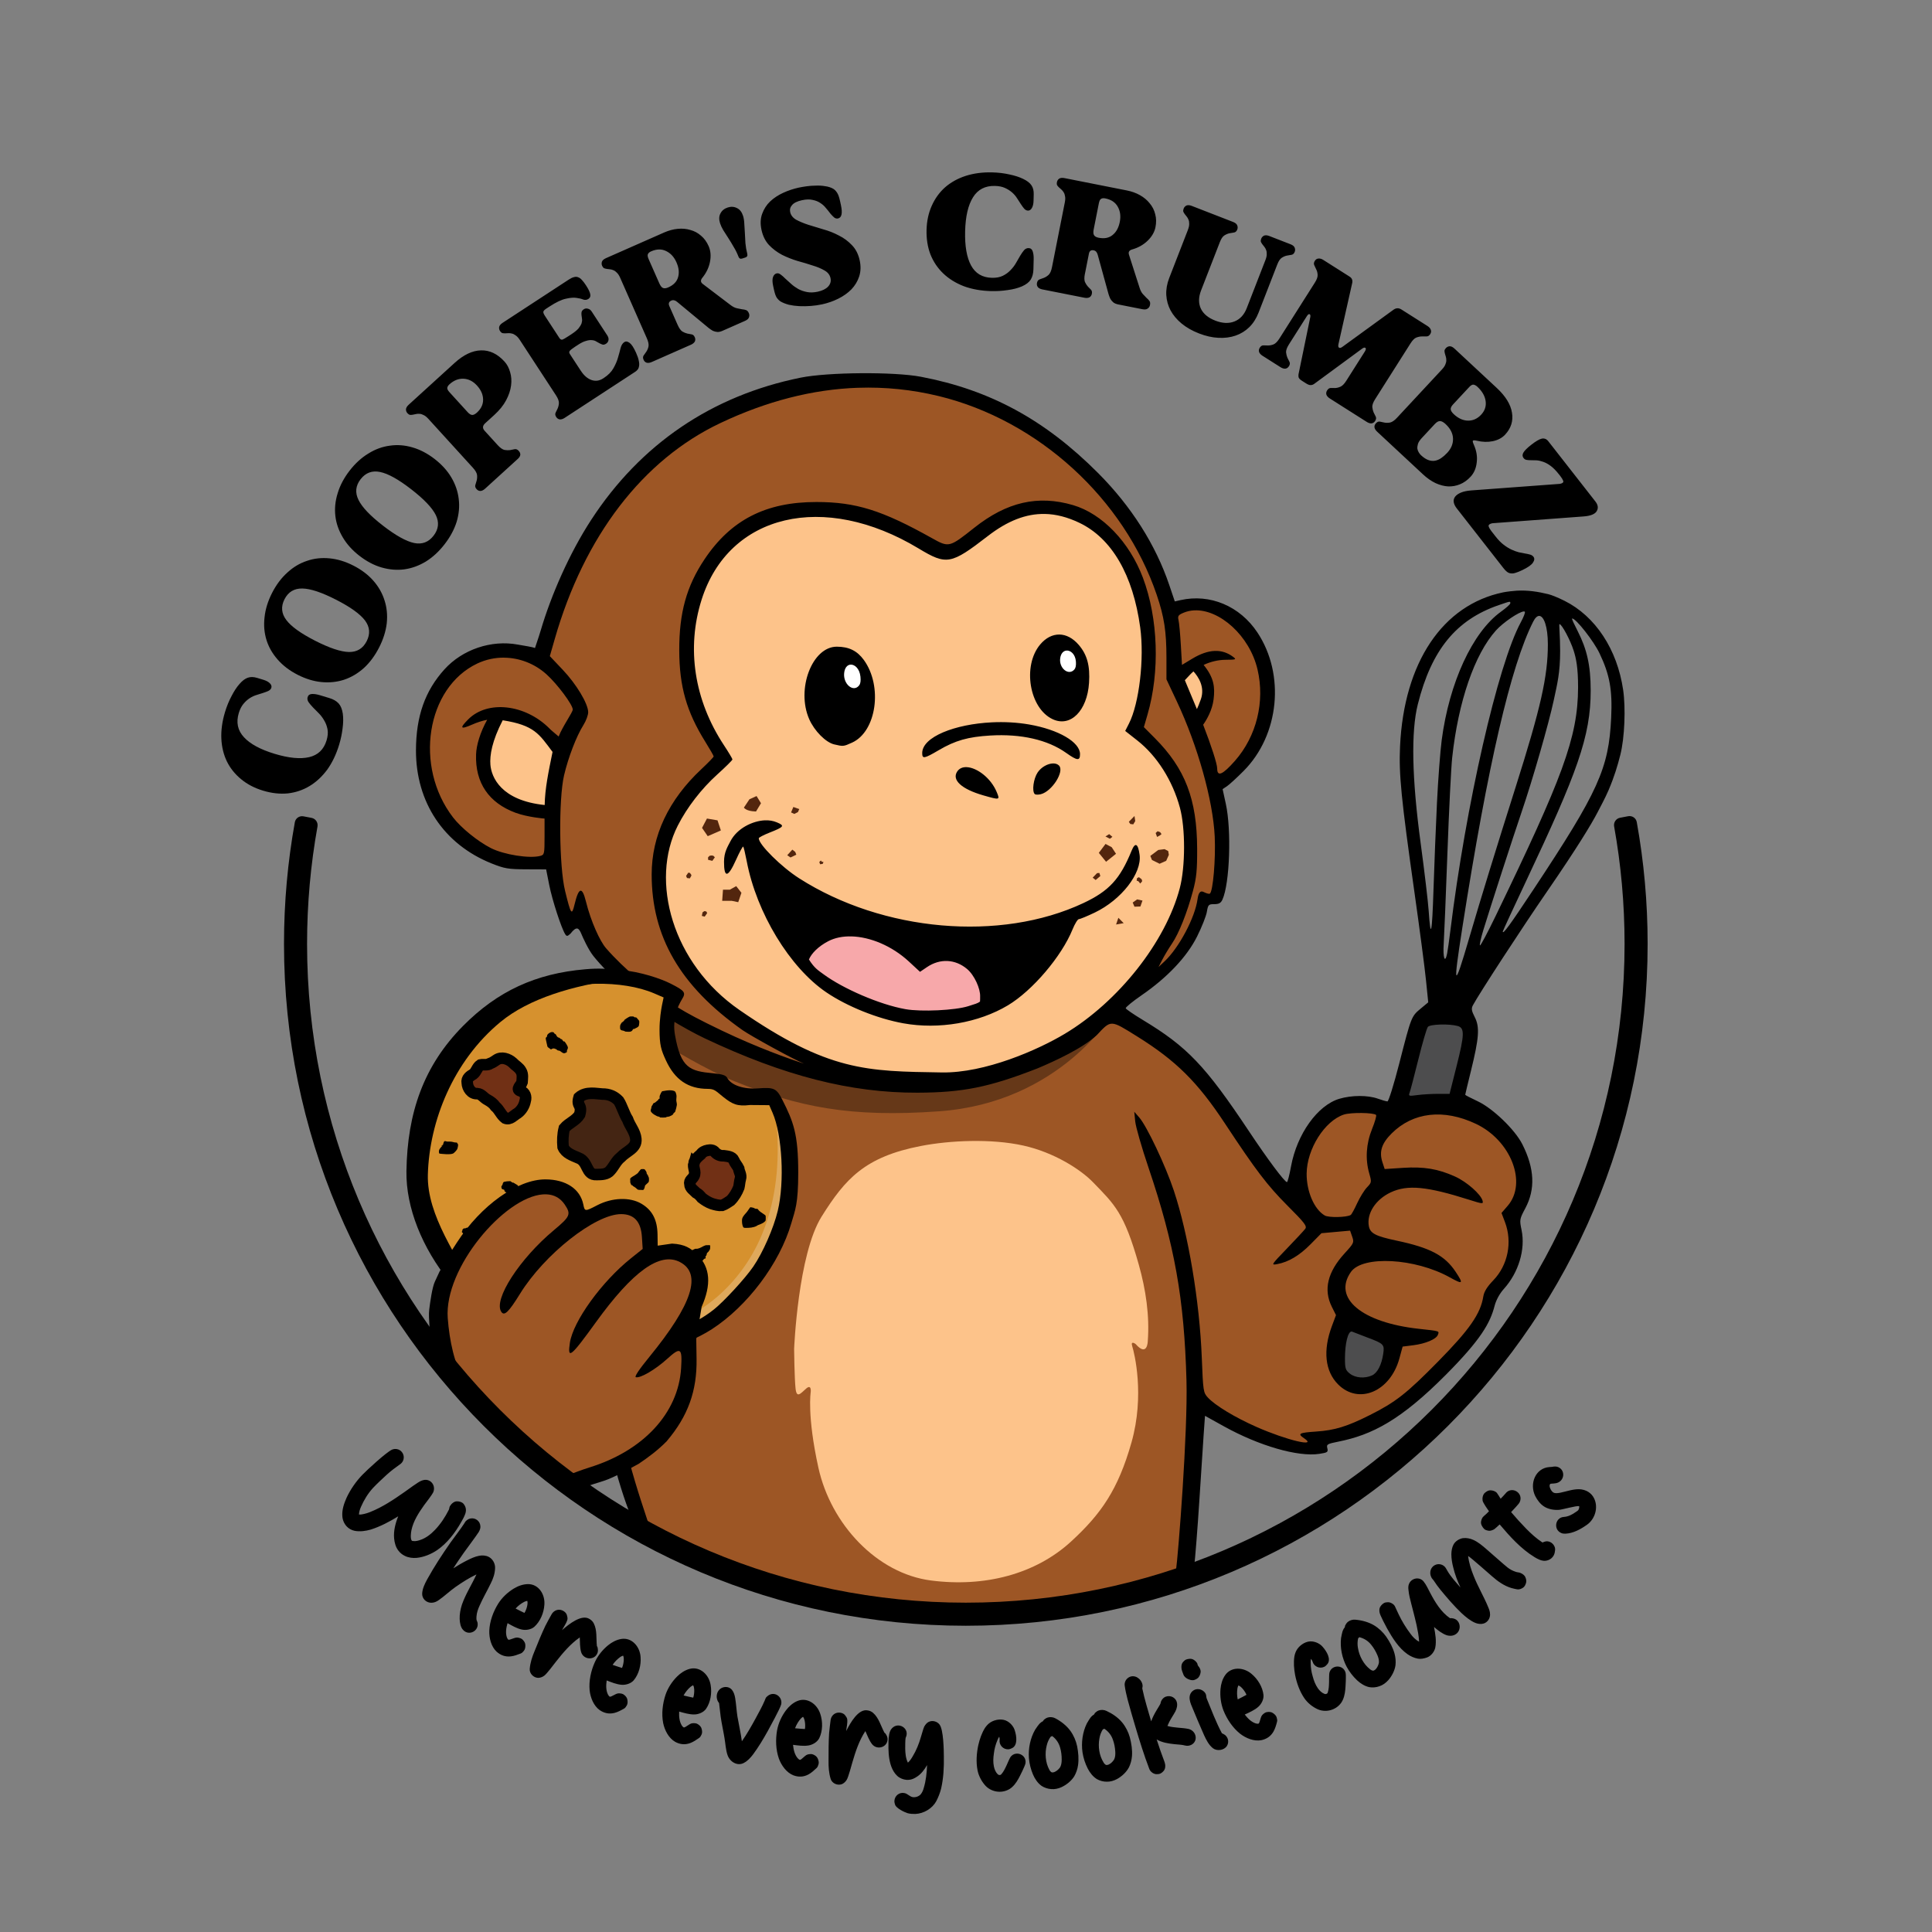
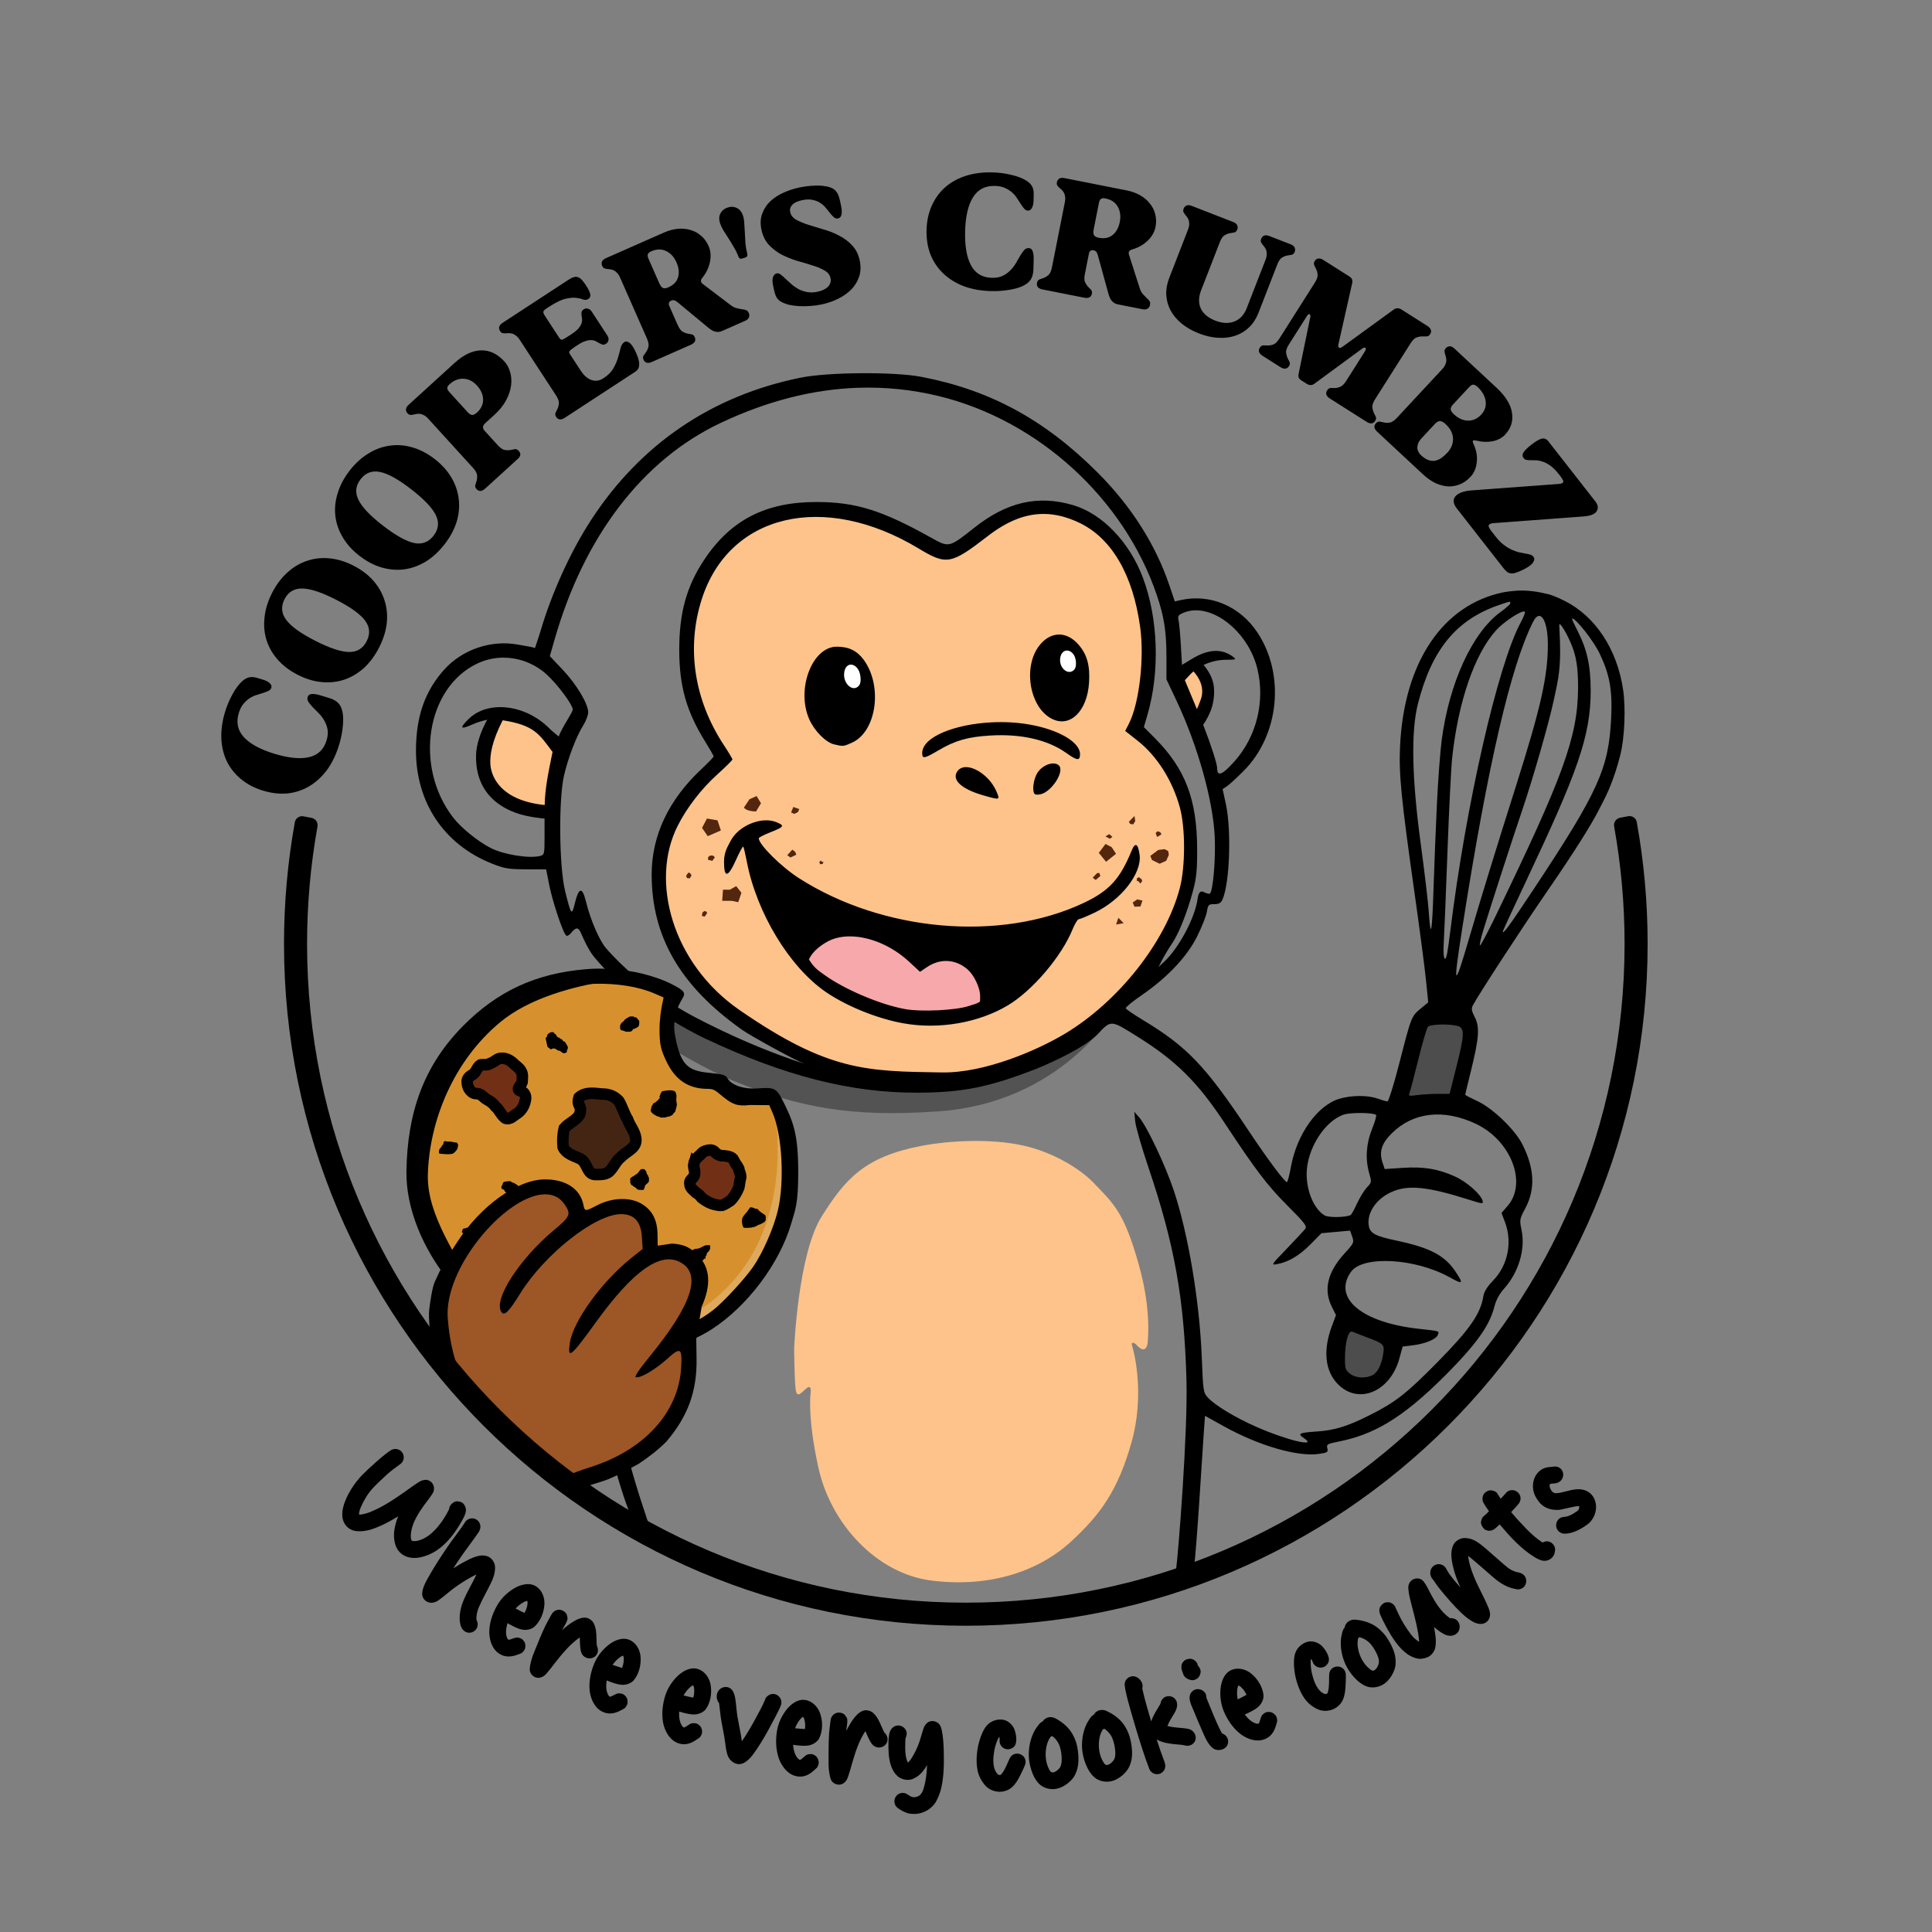
<svg xmlns="http://www.w3.org/2000/svg" id="logo" viewBox="0 0 1842.84 1842.84">
  <rect x="0" y="0" width="1842.84" height="1842.84" fill="#808080" stroke="none" />
  <defs>
    <style>
      .cls-1 {
        fill: #d6912e;
      }

      .cls-2 {
        fill: #442513;
      }

      .cls-2, .cls-3 {
        stroke: #000;
        stroke-miterlimit: 27.09;
        stroke-width: 11px;
      }

      .cls-4 {
        fill: #fff;
      }

      .cls-5 {
        fill: #9d5625;
      }

      .cls-6 {
        fill: #4d4d4e;
      }

      .cls-7 {
        fill: #f7a8aa;
      }

      .cls-3 {
        fill: #713015;
      }

      .cls-8 {
        fill: rgba(255, 255, 255, .22);
      }

      .cls-9 {
        fill: #fdc38a;
      }

      .cls-10 {
        opacity: .35;
      }

      .cls-11 {
        fill: #53260e;
      }
    </style>
  </defs>
  <g id="main">
    <g id="content">
      <path id="path13-2" class="cls-6" d="M1377.74,967.01c-21.06.07-24.81,16.68-24.81,16.68l-18.37,70.63,52.88-2.17,14.86-59.32s4.88-23.16-20.11-25.6c-1.56-.15-3.04-.22-4.45-.22h0ZM1280.7,1261.38l-2.12,8.15s-15.84,49.98,16.46,51.8c32.3,1.83,35.35-41.44,35.35-41.44l.45-1.81-50.14-16.71Z" />
-       <path id="path38-2" class="cls-5" d="M811.04,363.5c-60.95,2.88-118.16,24.36-173.02,61.3-87.76,59.12-120.68,203.56-120.68,203.56-44.08-19.08-82.01-3.83-103.64,42.92-16.78,36.28-12.04,78.73,12.59,111.13,11.54,15.18,27.69,29.98,47.87,36.42,17.45,5.56,37.06,6.8,52.31,3.7,4.9,37.51,16.47,58.14,16.47,58.14l10.97-6.7,31.69,56.07c21.81,14.24,52.43,32.13,52.43,32.13,0,0-19.6,27.9-31,57.45-18.98,49.21-34.99,112.08-30.91,199.14,5.33,113.89,8.45,139.44,36.11,242.7,0,0,131.84,64.64,265.92,76.83,134.08,12.19,254.76-36.57,254.76-36.57l9.14-166.38c31.08,24.38,82.89,44.49,103,46.93,20.11,2.44,12.8-10.36,12.8-10.36,74.72-14.6,96.05-47.03,127.26-76.89,32.66-31.25,37.3-61.46,37.3-61.46,35.35-32.3,20.72-73.75,20.72-73.75,0,0,31.69-24.99-5.49-74.96-37.18-49.98-110.32-21.94-110.32-21.94,0,0-28.03-21.94-57.29-1.83-36.52,25.11-34.13,84.72-34.13,84.72,0,0-31.69-29.26-68.87-88.98-36.32-58.35-107.88-91.42-107.88-91.42,24.72-16.87,42.53-30.11,55.35-43.98,33.98-36.76,33.02-63.29,33.02-63.29l12.19-1.83c13.41-48.76.61-107.88.61-107.88,0,0,26.57-16.37,39.63-45.51,12.93-28.87,12.46-70.39-6.72-94.66-42.26-53.5-77.4-23.77-77.4-23.77-12.8-62.17-85.33-172.48-190.77-205.39-39.56-12.35-77.47-17.32-114.04-15.59h0ZM1284.69,1255.64s29.73,15.52,44.39,20.69c0,0,3.88,34.91-21.55,42.67-25.43,7.76-47.84-15.52-22.84-63.35Z" />
      <path id="path45" d="M627.4,956.61c-120.74,248.06-31.41,477.94-24.16,492.74l16.35,7.03c-15.41-48.97-95.98-252.67,19.98-492.49l-12.17-7.27Z" />
      <path id="path39-1" class="cls-9" d="M535.63,718.87s-7.92,30.78-9.14,55.77c0,0-58.39-2.16-62.78-41.14-1.56-13.9,1.8-41.87,12.77-52.08,14.25,2.31,40.42,6.23,59.15,37.45Z" />
      <path id="path40-6" class="cls-9" d="M1140.53,690.84l-19.2-44.8s8.23-9.75,21.33-14.02c0,0,16.15,19.5,9.14,35.96s-11.28,22.86-11.28,22.86Z" />
      <path id="path41-8" class="cls-9" d="M757.48,1286.59s3.66-90.2,26.21-126.16c22.55-35.96,41.14-56.99,94.77-67.35,27.45-5.3,66.98-7.22,97.73-.37,29.34,6.54,54.56,22.81,66.21,34.81,20.72,21.33,29.9,29.2,43.88,78.93,6.67,23.72,10.36,48.45,8.53,72.83,0,0-.3,15.54-11.58,2.74,0,0-5.15-3.93-3.21,2.21,1.94,6.14,12.05,46.55-.75,91.65-12.8,45.1-29.01,68.2-57.59,94.47-33.83,31.08-82.28,43.88-133.78,37.18-51.5-6.7-95.38-53.63-107.27-107.57-11.02-50.03-7.31-72.22-7.31-72.22,0,0,.91-7.92-4.42-3.2-5.33,4.72-8.99,9.6-10.06-.15-1.07-9.75-1.37-37.79-1.37-37.79h0Z" />
      <path id="path42-5" class="cls-10" d="M1061.54,966.47s-50.14,85.12-165.49,93.52c-85.42,6.22-134.96-4.23-195.51-28.67-26.23-10.59-60.88-31.25-76.64-41.62-6.69-5.45,2.42-20.93,9.53-26.43,54,28.51,114.69,61.2,198.41,71.72,50.4,6.33,101.09-1.69,140.69-16.58,53.19-20,89.02-51.94,89.02-51.94h0Z" />
      <path id="path43-7" class="cls-9" d="M689.83,724.05s-63.99-80.45-20.11-173.09,163.34-73.75,215.14-31.08c0,0,18.28,13.41,35.96-1.22,0,0,59.73-61.56,119.46-21.33,59.73,40.23,68.26,119.46,42.66,198.69,0,0,92.64,59.73,34.74,190.76-27.32,61.83-97.39,123.25-183.85,138.49-96.78,17.06-211.78-19.12-264.11-84.85-104.32-131.03,20.11-216.36,20.11-216.36Z" />
      <g id="crumbs">
        <path id="path21" class="cls-11" d="M702.24,845.24l-6.12,3.4h-6.5l-.76,10.63h9.18l6.12,1.28,3.06-8.93-4.97-6.38Z" />
        <path id="path23" class="cls-11" d="M1106.57,793.72l-2.38-.85-1.87,1.7,1.36,3.74,2.55-1.36,1.7-1.36-1.36-1.87Z" />
        <path id="path24" class="cls-11" d="M684.4,782.49l-10.07-1.73-4.69,8.92,5.43,7.9,12.53-5.46-3.19-9.62Z" />
        <path id="path25" class="cls-11" d="M755.76,810.43l-4.86,5.34,3.12,2.14,5.55-2.67-1.04-2.67-2.78-2.14Z" />
        <path id="path26" class="cls-11" d="M1110.81,809.97l-6,.77-7.58,5.68,1.58,3.87,7.26,3.61,6.32-2.84,2.53-5.68-.63-3.62-3.47-1.81Z" />
        <path id="path27" class="cls-11" d="M756.74,769.74l-2.17,5.19,3.04,1.44,3.48-1.73,1.3-2.88-5.65-2.02Z" />
        <path id="path28" class="cls-11" d="M721.66,759.32l-6.8,3.06-5.31,7.99c2.31,2.77,7.13,3.52,11.58,3.68l4.74-7.89-4.21-6.84Z" />
        <path id="path29" class="cls-11" d="M1046.43,832.82l-4.17,4.34,2.83,2.24,4.46-3.78-.89-2.94-2.23.14Z" />
        <path id="path30" class="cls-11" d="M1088.78,838.51l-2.44-1.82-1.78.91-.38,2.43,1.41.4.84.81,1.13,1.52,1.78-1.92v-1.21l-.56-1.11Z" />
        <path id="path43" class="cls-11" d="M783.01,820.78l-1.53,1.45.77,2.13,2.47-.34.77-1.79-1.7-.34-.77-1.11Z" />
        <path id="path46" class="cls-11" d="M1058,795.64l-3.57,2.21,4.25,2.21,2.38-1.87-3.06-2.55Z" />
        <path id="path47" class="cls-11" d="M1054.51,804.99l-6.41,8.51,6.92,8.51,9.49-7.62-4.1-6.27-5.9-3.14Z" />
        <path id="path55" class="cls-11" d="M676.83,816.31l-1.44,1.42v2.38l4.08,1.02,2.38-3.4-1.53-1.53-1.83-.22-1.66.33Z" />
        <path id="path56" class="cls-11" d="M1082.15,778.32l-5.42,5.56,1.41,2.08,2.83.35,1.88-3.13-.71-4.86Z" />
        <path id="path61" class="cls-11" d="M656.47,832.41h0l-2.04,3.06.85,2.04,2.72.34,1.53-2.72-.34-1.02-1.19-1.53-1.53-.17Z" />
        <path id="path64" class="cls-11" d="M1066.75,875.44l-2.17,6.4,7.25-1.28-5.07-5.12Z" />
        <path id="path68" class="cls-11" d="M1082.11,864.85c1.76,0,5.67-.19,5.67-.19l1.98-5.65-5.1-1.13-4.25,3.01c.77,1.9.96,2.34,1.7,3.96h0Z" />
        <path id="path71" class="cls-11" d="M670.13,870.25l-.68,3.4,2.72.68,2.38-3.4-.85-1.53-1.87-.34-1.7,1.19Z" />
      </g>
      <path id="path44-6" class="cls-7" d="M764.18,914.82s12.19-39.62,54.24-28.65c42.05,10.97,58.51,28.04,58.51,28.04,0,0,37.18-20.11,53.02,3.05,0,0,13.41,22.55,15.85,40.83,0,0-43.27,23.16-103.61,6.7-60.34-16.46-78.01-49.98-78.01-49.98h0Z" />
      <path id="monkey_outline" data-name="monkey outline" d="M818.42,369.89c25.95-.89,51.64,1.75,77,7.91,94.91,23.08,176.83,97.82,207.98,189.75,7.07,20.88,9.21,34.73,9.22,59.93v20.5s10.03,21.32,10.03,21.32c19.83,42.22,34.36,94.09,36.01,128.54,1.03,21.51-1.64,52.7-4.67,54.58-.71.44-3.35-.28-5.88-1.59q-4.59-2.38-5.8,6.64c-2.33,17.6-17.64,46.51-31.53,59.55l-5.73,5.38,3.7-7.17c2.04-3.94,6.17-10.8,9.18-15.23,6.57-9.65,14.4-29.33,19.98-50.18,3.35-12.53,4.06-19.69,3.99-40.32-.16-47.05-11.38-76.33-40.39-105.46l-10.43-10.48,3.47-11.93c11.92-40.98,10.22-91.77-4.37-130.53-12.82-34.07-38.86-61.14-66.64-69.29-33.48-9.82-63.15-3.03-94.17,21.55-23.96,18.99-24.19,19.04-40.52,9.91-47.57-26.61-72.45-34.39-110.09-34.42-48.28-.04-81.59,17.01-106.77,54.66-17.16,25.66-24.2,51.07-24.09,86.9.11,34.44,6.95,58.41,24.86,87.16,4.38,7.03,7.97,13.31,7.97,13.95s-5.25,6.07-11.66,12.07c-31.36,29.33-47.48,63.49-47.48,100.57,0,58.79,26.78,106.22,86.68,148.43,7.64,5.38,49.23,28.34,58.71,31.98-14.44-4.63-44.06-15.13-78.16-31.4-44.6-21.29-46.36-25.65-55.94-31.39-13.25-7.93-37.1-26.97-54.84-47.34-5.65-6.49-14.31-25.02-19.18-44.64-3.6-14.51-6.87-13.6-10.84,2.94-2.63,10.96-3.47,9.76-9.02-12.94-5.71-23.35-6.28-87.52-.98-110.22,3.98-17.05,11.82-37.45,18.41-47.89,2.61-4.14,4.69-9.77,4.61-12.5-.24-8.26-11.3-26.64-24.31-40.36l-12.28-12.96,4.66-16.25c28.18-98.22,83.88-170.92,157.88-206.02,44.24-20.99,88.19-32.25,131.44-33.73h0ZM996.52,490.22c10.78.2,21.68,3.03,33.02,8.45,30.92,14.76,51.25,49.73,58.06,99.87,4.04,29.79-.97,72.48-10.76,91.67l-3.57,7,11.62,9.14c18.71,14.71,33.56,38.15,40.58,64.08,5.31,19.61,5.25,56.24-.12,76.71-13.47,51.29-58.53,108.35-109.77,139-25.88,15.48-76.13,37.46-117.09,36.82-71.94-1.13-108.25-.89-193.16-59.58-64.19-44.37-85.6-123.2-58.84-175.84,8.86-17.42,22.51-35.11,37.66-48.79,7.97-7.2,14.49-13.66,14.49-14.36s-3.67-6.83-8.15-13.63c-28.31-42.91-35.92-92.49-21.28-138.71,25.96-81.99,116.67-103.39,207.06-48.86,26.65,16.08,30.74,15.34,65.95-11.86,18.73-14.47,36.34-21.43,54.3-21.09h0ZM1439.79,574.02c.87-.02.81.51.81,1.43s-4,4.5-8.9,8.02c-27.1,19.47-49.32,67.6-56.53,122.44-1.4,10.65-3.43,37.5-4.51,59.68-1.08,22.18-2.56,59.28-3.3,82.44-1.37,43.02-2.7,49.06-4.6,20.89-.59-8.72-4.03-37.75-7.65-64.52-8.39-62.03-9.3-106.44-2.73-132.59,13.03-51.86,36.5-80.61,77.24-94.63,6.35-2.19,9.03-3.12,10.15-3.15h0ZM1139.04,582.2c24.14-1.29,52.83,24.04,60.43,56.29,7.25,30.76-.9,63.8-21.51,87.23-11.66,13.25-16.94,15.55-16.94,7.39,0-4.47-5.6-21.72-13.38-41.81,3.46-4.95,8.69-13.91,9.95-24.24,1.4-11.44.49-20.58-9.51-32.81,6.48-3.07,13.85-4.86,21-4.91,9.94-.07,10.48-.28,7.2-2.76-10.74-8.12-23.6-7.57-38.92,1.65l-9.92,5.97-1.1-18.99c-.6-10.44-1.59-21.08-2.19-23.64-.94-4.01-.27-4.99,4.89-7.14,3.19-1.33,6.54-2.06,9.99-2.24h0ZM1453.45,583.23c.45-.02.8.06,1,.27.59.59-1.13,5.11-3.82,10.04-21.85,40.15-52.49,174.39-67.28,294.81-1.09,8.87-2.43,18.35-2.98,21.06-2.05,10.15-4.15,4.42-3.29-8.96.49-7.64,2.1-46.95,3.57-87.37,1.47-40.41,3.51-81.14,4.53-90.5,5.81-53.44,21.34-98.54,41.74-121.23,6.97-7.75,22.13-17.89,26.53-18.11h0ZM1467.99,587.49c4.61-.22,8.44,10.34,8.44,26.98,0,30.72-6.71,60.47-30.79,136.45-18.63,58.77-33.25,106.28-44.27,143.91-14.6,49.87-15.63,48.16-6.4-10.73,24.24-154.74,46.05-248.86,67.45-291.12,1.86-3.66,3.77-5.4,5.58-5.48h0ZM1499.65,589.95h0s.01,0,.02,0c3.58,0,20.45,21.49,26.01,33.16,9.76,20.45,12.38,34.87,11.14,61.43-2.26,48.46-12.1,70.23-74.07,163.82-22.81,34.45-29.33,43.38-29.33,40.18,0-.5,10.18-22.53,22.63-48.94,48.15-102.2,61.28-137.03,61.23-181.1-.03-24.09-3.73-39.36-12.21-56.11-3.34-6.58-6.22-12.32-5.43-12.44h0ZM1487.55,595.33s0,0,0,0c2.18,0,10.28,15.18,13.49,25.28,2.32,7.28,4.26,16.33,4.21,35.23-.14,47.89-15.32,86.86-78.55,217.71-7.5,15.52-14.24,28.23-14.97,28.23s.71-6.65,3.2-14.79c6.76-22.08,28.45-88.97,36.46-112.46,10.49-30.73,25.89-84.28,30.67-106.63,3.34-15.64,6.09-26.03,6.09-47,0-14.48-1.29-25.5-.61-25.58h0ZM1010.43,605.25c-6.45-.07-12.86,3.09-18.25,9.5-17.17,20.41-10.32,61.04,12.03,71.32,16.98,7.82,32.83-8.11,34.57-34.74,1.06-16.3-1.79-26.82-9.8-36.18-5.59-6.53-12.09-9.84-18.55-9.91h0ZM798.17,616.84c-23.52,0-38.92,40.53-26.28,69.19,4.94,11.21,15.74,22.11,23.8,24.01,8.68,2.05,8.87,2.03,17.08-1.7,23.26-10.56,29.4-53.71,11.23-78.8-6.36-8.78-14.33-12.7-25.83-12.7h0ZM480.84,627.33c14.51.13,28.95,5.55,40.38,15.82,10.37,9.32,25.1,29.07,25.1,33.64,0,2.61-9.73,16.14-13.46,25.74-3.67-3.22-7.32-6.05-8.86-7.76-23.09-23.09-58.87-27.11-77.29-8.69-8.68,8.68-7.63,10.06,3.78,5.02,4.3-1.9,9.2-3.56,14.2-4.54-6.71,12.11-10.29,24.21-10.59,33.03-.94,27.25,12.26,46.24,37.61,55.66,11.27,4.19,27.71,5.64,27.71,5.55v17.26c0,16.39-.19,17.32-4.02,18.34-10.28,2.75-34.81-1.13-47.24-7.48-12.49-6.38-28.32-19.22-36.02-29.22-37.38-48.57-25.53-123.77,23.14-146.8,8.12-3.84,16.85-5.67,25.55-5.6h0ZM1138.4,640.41c4.54,5,11.21,14.89,7.01,26.66-1.48,4.15-2.72,7.16-3.74,9.32-.24-.57-.47-1.14-.71-1.71l-10.79-25.88,5.12-5.45c.96-1.02,2-2,3.11-2.93h0ZM479.51,687.03c30.19,4.75,34.73,13.08,47.54,30.2-3.98,19.54-7.23,34.97-7.5,50.64-41.76-4.3-50.79-26.65-51.77-38.34-.75-9,1.5-22.78,11.73-42.51ZM946.16,689c-35.29,1.69-66.51,13.88-66.51,29.33,0,5.73,1.88,5.4,15.81-2.79,15.71-9.23,27.9-12.7,49.08-13.96,29.43-1.75,54.81,4.05,72.36,16.53,10.66,7.58,13.28,7.82,13.28,1.22,0-11.46-20.41-23.37-48.39-28.26-11.67-2.04-23.88-2.64-35.65-2.08h0ZM729.69,782.46c-11.8.51-26.69,7.61-33.06,20.14-2.6,5.11-6,10.18-6.02,19.39-.03,15.84,3.79,15.25,11.42-1.77,3.28-7.33,6.35-12.97,6.88-12.71h0s.01.02.02.02c.46.46,1.96,6.74,3.34,13.95,9.39,49.34,40.98,101.36,75.94,125.07,19.84,13.45,48.66,25.04,73.44,29.53,33.78,6.12,71.83-.43,99.77-17.16,23.39-14.01,51.17-46.64,61.61-72.36,2.2-5.42,4.94-9.86,6.08-9.86s7.96-2.82,15.15-6.26c25.39-12.17,45.1-37.58,42.74-55.12-1.45-10.83-4.22-12.24-7.61-3.9-11.04,27.11-21.49,38.46-46.05,50-79.08,37.15-191.19,27.38-271.07-23.65-17.01-10.86-38.53-32.2-38.53-38.19,0-.72,4.64-3.15,10.3-5.39,14.01-5.54,14.73-6.56,6.88-9.83-3.49-1.46-7.31-2.06-11.24-1.89h0ZM812.14,893.18c17.99.47,38.72,9.09,54.81,23.98l10.61,9.82,6.61-4.48c12.43-8.44,26.94-7.76,38.29,1.79,7.03,5.91,12.72,18.79,12.44,26.2-.07,1.88.09,3.34-.12,4.89-2.3,1.7-4.4,2.21-11.2,4.37-12.51,3.97-44.83,5.51-59.83,2.86-25.16-4.45-59.91-19.88-77.7-32.93-5.45-4-9.07-5.92-14.45-14.47,2.32-5.65,8.74-12.39,18.41-17.44,6.36-3.32,13.97-4.79,22.15-4.58h0ZM1373.91,977.24c5.82-.17,12.39.27,16.51,1.41,6.71,1.85,6.54,8.11-1.03,38.14l-6.7,26.58h-11.12c-6.11,0-14.99.53-19.73,1.18-7.97,1.09-8.52.92-7.3-2.23.72-1.88,4.49-16.24,8.38-31.92s7.96-29.6,9.06-30.92c1.07-1.29,6.12-2.06,11.94-2.23h0ZM1298.82,1061.63c6.57.07,12.59.71,13.74,1.86.63.63-1.08,6.64-3.8,13.36-5.66,14.02-6.62,28.76-2.73,42.32,2.39,8.36,2.34,8.73-2.17,13.44-2.55,2.67-6.75,9.47-9.34,15.12-2.58,5.65-5.34,10.67-6.13,11.16h0c-3.82,2.36-21,2.7-24.8.49-10.02-5.83-17.39-22.91-17.24-39.96.21-23.37,17.13-50.22,35.47-56.28,3.32-1.1,10.43-1.58,17-1.51h0ZM639.8,972.63c10.08,6.15,22.63,13.16,32.24,17.71,76.06,35.97,139.37,52.12,203.12,51.92,43.29-.14,68.52-5.26,114.53-23.22,16.88-7.09,43.25-19.27,56.56-31.78,6.84-7.3,10.03-10.96,14.67-10.83h0c4.64.13,10.73,4.06,23.36,11.92,37.44,23.3,58.04,43.71,84.22,83.42,29.22,44.33,40.38,58.99,59.3,77.96,16.74,16.77,19.09,19.84,17.18,22.4-1.22,1.63-9.11,10.13-17.55,18.88-15.08,15.63-15.24,15.88-9.12,14.75,10.79-1.99,21.22-8.22,31.86-19.02l10.3-10.45,13.65-1.23,13.65-1.22,2.02,5.78c1.93,5.54,1.64,6.2-7.22,15.87-16.29,17.8-20.35,34.68-12.24,50.93l4,8.01-3.89,10.4c-8.73,23.33-6.61,43.14,5.95,55.71,19.63,19.63,49.76,6.84,58.41-24.79l3.09-11.31,10.18-1.29c11.65-1.47,21.84-5.76,23.41-9.86,1.47-3.83,2.28-3.57-18.25-5.82-54.41-5.99-82.21-29.32-64.65-54.25,11.2-15.91,61.23-13.18,94.19,5.13,12.72,7.07,13.42,6.43,5.7-5.23-10.34-15.6-24.24-22.96-56.17-29.72-20.18-4.28-25.3-6.92-26.61-13.77-2.31-12.1,6.45-25.61,21-32.38,15.93-7.42,34.41-5.65,74.67,7.13,12.92,4.1,13.62,4.15,12.79.96-1.62-6.21-15.07-18.06-26.2-23.09-16.33-7.38-29.73-9.61-49.85-8.3l-17.33,1.13-2.11-6.39c-3.33-10.09-.84-17.99,8.67-27.49,20.45-20.43,49.68-23.79,80.46-9.23,33.44,15.81,49.17,56.38,30.31,78.19l-5.89,6.82,3.28,8.64c7.26,19.1,2.87,41.11-11.1,55.6-5.9,6.12-8.81,10.81-9.54,15.4-2.64,16.52-13.02,31.46-43.12,62.05-30.07,30.55-40.42,38.68-65.2,51.13-21.61,10.86-33.36,14.47-51,15.66-16.55,1.12-18.17,2.01-11.65,6.39,13.43,9.03-16.45,1.94-45.25-10.73-20.55-9.04-39.6-20.55-46.56-28.14-4.28-4.66-4.49-6.07-5.75-38.08-2.1-53.48-12.83-117.58-26.65-159.21-7.9-23.8-25.76-61.55-33.06-69.89l-4.7-5.37.92,9.3c.51,5.12,6.19,24.88,12.63,43.91,24.94,73.72,34.11,125.04,36.25,203.07,1.34,48.86-7.68,164.75-10.19,182.9l17.71-7.2c.57-3.53,3.17-35.9,4.74-60.71,1.57-24.81,3.42-53.24,4.12-63.17l1.28-18.06,18.02,10c33.65,18.67,70.69,29.36,91.02,26.28,7.85-1.19,8.58-1.7,7.66-5.34-.93-3.7-.1-4.21,10.38-6.29,32.34-6.43,59.73-20.61,102.62-63.74,33.52-33.71,42.28-49.38,46.53-65.76,1.44-5.55,4.83-11.76,8.83-16.19,14.07-15.57,20.74-37.71,16.91-56.14-2.04-9.83-1.93-10.47,3.57-20.79,9.74-18.28,8.81-38.05-2.87-61.13-7.05-13.92-28.13-34.2-42.6-40.97-6.52-3.05-11.85-5.82-11.85-6.16s2.44-10.55,5.44-22.68c7.78-31.55,8.52-41.84,3.7-51.29-3.15-6.18-3.48-8.27-1.79-11.43,5.88-10.98,46.58-73.45,70.39-108.02,29.27-42.51,42.73-64.89,48.55-76.1,2.06-3.97,7.32-13.71,10.37-20.85,5.51-12.92,8.62-23.29,11.32-33.95,4.09-16.16,5.19-44.56,2.67-61.83-5.66-38.69-26.42-70.25-55.94-85.02-7.01-3.51-12.66-5.64-15.47-6.33-9.97-2.43-19.56-3.9-29.96-3.34-2.91.16-9.62.89-13.02,1.59-57.86,11.94-94.7,66.92-98.42,146.91-1.23,26.48,1.09,50,13.81,139.75,4.82,34.01,9.74,71.41,10.92,83.12l2.16,21.29-7.22,6c-8.88,7.37-8.97,7.61-20.4,52.24-5.11,19.96-10.2,36.28-11.29,36.26-1.09-.01-5.21-1.19-9.15-2.61-9.55-3.44-24.94-3.39-36.75.12-20.77,6.17-40.41,33.64-46.06,64.45-1.53,8.32-3.28,15.08-3.89,15.03-2.33-.21-18.27-21.55-36.07-48.29-41.89-62.91-58.94-80.76-101.66-106.54-8.53-5.15-15.75-10.1-16.04-11-.29-.9,6.5-6.48,15.09-12.39,24.64-16.97,43.23-36.64,52.92-56,4.46-8.9,8.66-19.5,9.35-23.55,1.16-6.86,1.64-7.37,7.07-7.37,4.42,0,6.3-1.04,7.8-4.33,6.95-15.25,8.75-66.05,3.24-91.3l-3.07-14.09,4.14-2.76c2.28-1.52,9.45-8.09,15.93-14.61,34.01-34.19,39.75-91.92,13.11-132.05-16.73-25.21-45.2-37.19-73.35-30.86l-5.44,1.23-5.25-15.56c-13.02-38.57-36.36-75.28-68.06-107.03-50.63-50.72-103-79.16-168.85-91.69-25.65-4.88-88.68-4.41-114.7.85-84.66,17.13-152.76,63.37-199.86,135.71-20.84,32-38.26,72.04-48.07,105.3-2.32,7.87-4.94,14.79-5.5,16.9-2.88-1.18-9.73-2.05-16.38-3.29-25.2-4.69-52.76,4.61-69.96,23.62-18.53,20.48-27.07,44.67-27.18,77.01-.17,49.78,26.6,89.91,72.16,108.13,12.3,4.92,15.84,5.52,32.89,5.59l19.11.08,3.01,15.14c2.82,14.18,11.45,40.75,15.15,46.62,1.42,2.26,2.12,2.2,5.04-.45,5.98-7.69,8.03-5.52,10.54.54,1.2,2.91,6.36,14.47,11.25,20.67,6.55,8.3,20.49,23.13,35.94,34.65,7.8,5.81,27.88,20.1,37.97,26.25h0ZM1289.15,1270.08c.23,0,.46.05.69.15,1.59.69,8.12,3.2,14.51,5.59,15.6,5.84,16.37,6.64,15.04,15.52-1.59,10.65-5.54,18.25-10.69,20.6-6.91,3.15-15.87,2.44-21.09-1.67-4.16-3.27-4.72-4.99-4.72-14.44,0-14.38,2.84-25.71,6.27-25.75h0Z" />
      <g id="g37-4-8-5">
-         <path id="path29-5-2-4" class="cls-1" d="M750.43,1111.17c0,99.3-78.86,179.79-176.14,179.79s-176.14-80.5-176.14-179.79,78.86-179.79,176.14-179.79c24.85,0,39.45-2.42,69.94,14.73-17.09,37.51-6.96,59.08,11.08,80.13,11.85,2.59,18.87,4.76,29.25,4.59,16.47,19.64,37.02,18.2,54.35,16.25,15.23,30.31,11.52,41.51,11.52,64.09Z" />
+         <path id="path29-5-2-4" class="cls-1" d="M750.43,1111.17c0,99.3-78.86,179.79-176.14,179.79s-176.14-80.5-176.14-179.79,78.86-179.79,176.14-179.79c24.85,0,39.45-2.42,69.94,14.73-17.09,37.51-6.96,59.08,11.08,80.13,11.85,2.59,18.87,4.76,29.25,4.59,16.47,19.64,37.02,18.2,54.35,16.25,15.23,30.31,11.52,41.51,11.52,64.09" />
        <path id="path53-5-1" class="cls-2" d="M571.44,1195.96c2.03-5.45,9-12.02,7.21-18.28-1.08-3.8-5.55-5.63-8.66-7.7-5.67-3.78.79.65-4.81-2.4-1.01-.55-1.85-1.41-2.89-1.92-.59-.3-1.35-.15-1.92-.48-.59-.34-.83-1.14-1.44-1.44-.73-.37-1.62-.25-2.4-.48-.83-.25-1.56-.79-2.4-.96-.79-.16-1.62.14-2.4,0-4.49-.82-2.01-2.1-8.18-1.44-5.63.6-8.7,2.42-13.47,4.33-4.14,1.66-10.84,3.18-12.5,8.18-.67,2.01-1.18,5.07-1.44,7.21-.08.64.16,1.3,0,1.92-.17.7-.62,1.29-.96,1.92-2.1,3.94-4.81,7.44-4.81,12.02,0,.96-.23,1.95,0,2.89.44,1.75,1.45,4.83,2.4,6.25.38.57,1.02.91,1.44,1.44.9,1.12,1.13,2.65,1.92,3.85,2.41,3.62,7.8,6.31,12.02,6.73,3.25.33,7.34.36,10.58,0,.66-.07,1.28-.32,1.92-.48,1.12-.16,2.24-.38,3.37-.48,1.12-.1,2.28.27,3.37,0,.22-.05.27-.4.48-.48,2.79-1.12,6.91-.65,9.14-2.89,1-1,1.12-3.2,1.44-4.33.46-1.6,1.48-3.41,2.4-4.81.38-.57,1.15-.67,1.44-.96.25-.25.19-.75.48-.96,2.32-1.74.57.25,2.4-.48.54-.21.93-.7,1.44-.96,3.21-1.6,2.31-.43,4.81-4.81h0Z" />
        <path id="path1-2-3" class="cls-3" d="M467.91,1014.31c-2.96,2.14-6.84.8-9.61,1.45-3.27,2.14-3.87,6.45-6.86,8.78-3.12,1.83-6.6,4.12-5.75,8.33.2,5.01,4,10.78,9.57,10.27,4.15.28,6.31,4.33,9.83,5.97,2.85,1.6,5.59,3.55,7.44,6.27,3.81,3.17,5.48,8.28,9.49,11.21,4.58,1.89,8.18-2.88,11.8-4.88,3.78-2.8,6.32-7.17,7.17-11.76,1.16-3.85-.18-7.87-4.18-9.3-5.39-1.37.25-5.38,1.13-8.2.2-3.66,1.05-7.69-1.06-10.99-1.82-3.34-5.44-5.11-7.94-7.88-4.05-3.61-10.53-5.95-15.41-2.55-1.8,1.21-3.6,2.48-5.63,3.27h0Z" />
        <path id="path2-7-8" class="cls-2" d="M552.32,1046.83c-2.71,9.09,3.44,6.11.59,16.34-3.5,5.78-10.42,7.98-14.66,13.05-1.49,5.78-1.67,11.93-1.16,17.81,2.46,5.98,9.17,8.05,14.59,10.45,9.82,3.52,6.95,16.56,17.45,15.88,4.61-.06,9.97,0,13.1-4.02,3.5-3.96,5.56-9.08,9.8-12.41,5.91-6.29,15.4-8.59,14.46-17.64-.65-6.9-5.7-12.22-7.88-18.62-3.01-4.56-5.51-13.05-8.46-17.6-4.28-4.54-9.58-6.58-15.57-6.5-5.53-.21-15.45-2.84-22.25,3.25h0Z" />
        <path id="path3-6-7" class="cls-3" d="M661.95,1109.42c-1.34,4.09,2.18,8.33.02,12.32-1.24,2.91-4.92,4.09-3.89,7.85.03,3.62,3.72,5.77,5.98,8.13,2.29,1.21,3.87,3.02,5.33,4.84,2.95,2.29,6.11,4.3,9.64,5.56,3.14.95,6.38,1.91,9.7,1.64,3-1.07,5.42-2.87,8.08-4.6,3.51-3.53,6.11-7.96,7.92-12.58.66-2.64.58-4.96,1.52-8.34,1.09-3.42-1.29-6.34-1.65-9.65-1.3-2.74-3.53-4.93-4.62-7.79-1.59-3.72-6.19-3.87-9.63-4.38-3.17.25-6.1-.99-8.29-3.33-1.61-2.23-4.52-2.38-6.99-1.85-2.62.46-5.16,1.64-6.66,3.92-2.73,2.3-5.55,4.62-6.46,8.26h0Z" />
        <path id="path4-1-4" d="M525.57,1001.04c.99-.77,2.32-1.3,3.56-.8.9.35,1.89.68,2.48,1.5.84.53,1.98.19,2.76.89,1.27.79,2.43,2.19,4.08,2,.87-.29,1.89-.6,2.44-1.38-.67-1.08.56-2.15.72-3.23.42-1.28-.51-2.4-1.02-3.5-.67-1.33-1.6-2.51-2.62-3.59.11.32.24,1.05-.35.45-.84-.52-1.1-1.55-1.83-2.17-1.07.42-1.61-1.43-2.78-1.45-1.29-.28-1.96-1.43-2.53-2.5-.26-1.12-1.76-.97-1.98-2.03-.66-1.03-2.23-.91-3.25-.53-1.28.51-2.49,1.35-3.25,2.51-.27.72-.03,1.73-.83,2.16-.99.47-.54,1.65-.42,2.48.29,1.9.92,3.72,1.24,5.62.04.92.67,1.54,1.41,1.99.71.53,1.45,1.05,2.16,1.57h0Z" />
        <path id="path5-4-2" d="M422.55,1091.97c-.34.36-1.69.42-1.29,1.08.49.1,1.25-1.17,1.19-.93-1,1.57-2.58,2.72-3.4,4.41-.5,1.13-.52,2.47-.11,3.62.61.52,1.55.24,2.3.46,3.01.3,6.05.54,9.07.17,1.05-.13,2.1-.46,2.86-1.22,1.18-1.05,2.26-2.24,3.05-3.62.35-.97.5-2.01.68-3.03.12-.87.1-1.81-.73-2.3.21-.96-1.15-.79-1.8-.86-1.13.03-2.16-.54-3.27-.66-1.57-.27-3.17-.14-4.75-.22-.77-.12-1.52-.57-2.31-.37-.78.54-.96,1.57-1.22,2.42-.09.35-.16.7-.25,1.04h0Z" />
        <path id="path6-2-7" d="M715.7,1151.48c-1.58,1.9-2.7,4.15-4.46,5.91-1.62,1.84-3.47,3.89-3.48,6.49-.03,2.13.11,4.35,1.01,6.31.39,1.14,1.73.99,2.7,1.03,3.44,0,7.03-.22,10.15-1.79,1.13-.93,2.6-1.22,3.9-1.83,1.81-.8,3.82-1.71,4.81-3.53.13-1.47.11-2.95,0-4.42-.62-.88-1.65-1.37-2.5-2.01-1.42-.94-2.86-1.87-4.06-3.1-.69-.75-.93-1.76-2.19-1.49-1.13.11-1.92-.59-2.87-1-.98-.28-2-.41-3-.56h0Z" />
        <path id="path7-3-7" d="M629.21,1047.87c-.44.11-2.13,1.09-.95,1,.45-.21,1.44-1.53.48-.56-1.39,1.26-2.73,2.59-4.3,3.64-1.48-.07-1.73,1.62-2.21,2.38-.94.6-.82,2.22-1.15,3.25-.63,1.17-.61,2.66.49,3.56,1.39,1.65,3.38,2.58,5.25,3.58.99.38,2.18.25,2.84,1.19,1.77.11,3.56.12,5.32-.03,1.02-.84,2.27-.54,3.44-.95,1.34-.47,2.66-1.13,3.7-2.11.03-1.44,1.86-1.51,2.04-2.93.68-1.94,1.12-3.97,1.48-6,.1-1.89-.84-3.7-.51-5.6.19-1.66.36-3.38-.24-4.99-.3-1.12-.73-2.43-2-2.73-2.87-.98-5.99-.61-8.92-.09-.97.35-1.99.05-2.75.72.2.72-.82.72-.87,1.61-.39,1.03-1.06,1.99-1.19,3.1-.03.65.03,1.29.03,1.94h0Z" />
        <path id="path8-2-9" d="M609.33,1117.63c-.71,1.5-2.26,2.34-3.58,3.24-1.45.96-3.08,1.7-4.35,2.92-.67.8-.05,1.9-.26,2.85,0,.78,0,1.64.44,2.31.49.42.05,1.46,1.04,1.52.97-.03.94,1.18,1.74,1.18,1.31.78,2.56,1.7,3.62,2.81.97.73,2.28.43,3.41.54.84-.09,1.98.41,2.6-.3.59-.88.98-1.91,1.13-2.95-.08-1.2,1.28-1.88,2-2.68.77-.74,1.88-1.43,1.87-2.63.07-1.17.16-2.4-.2-3.54-.51-.58-.52-1.4-.76-1.98-.77.24-.47-1.14-.52-.95-.73.4-.69-1.28-.82-1.77-.37-1.05-1.12-1.95-1.8-2.83-.79-.39-1.8-.16-2.69-.21-1.24-.14-1.72,1.3-2.49,2.02-.12.15-.25.3-.38.45h0Z" />
        <path id="path9-2-3" d="M598.1,971.06c-.84.6-1.67,1.2-2.53,1.76.56,0-.66,1.01-.89,1.32-.55.72-1.56.92-1.99,1.76-.58.95-1.25,1.95-1.22,3.11,0,.91-.09,1.86.22,2.73.62,1.16,2.07,1.26,3.22,1.48.78.16,1.33.91,2.24.82,1.44.09,2.92.25,4.35-.05.9-.27,1.65-.96,2.05-1.78-.1-.41.76-1.16.78-.52,1.23-.55,2.47-1.09,3.63-1.78.62-.46,1.39-.93,1.47-1.78.24-1.37.48-2.79.29-4.18-.38-1.06-1.41-1.67-1.98-2.6-.5-.97-1.54-1.08-2.49-.96-.47-.73-1.28-.91-2.13-.86-1.09.02-2.29-.15-3.24.5-.6.33-1.18.7-1.78,1.04h0Z" />
        <path id="path10-1-1" d="M495.7,1139.64c-1.06-.16-1.25-1.41-1.32-2.29-.19-2.02.27-4.08-.16-6.09-.37-.98-1.49-1.26-2.26-1.83-.82-.49-1.62-1.02-2.46-1.47.02.57-.94-.32-1.31-.28-.62-.54-1.19-1.23-2.14-1.01-1.73-.01-3.46.21-5.14.61-1.02.28-1.27,1.42-1.5,2.32-.04,1.06-1.35,1.43-1.14,2.56-.03.91.24,2.03,1.24,2.3.75.12,2.05.35,1.59,1.38.47,1.08,1.66,1.53,2.67,1.95.73.25,1.56.33,2.12.92,1,.2,2.09-.46,3.01.15.76.56,1.93.26,2.53,1.1.52.08,1.07.22,1.46.43.97-.16,1.88-.51,2.83-.75h0Z" />
        <path id="path11-6-9" d="M674.62,1187.69c-2.71-.17-4.79,1.88-7.2,2.74-.95.34-1.94.72-2.95.72-1.31-.3-2.45.6-3.62,1.03-1.26.65-1.87,2.01-2.47,3.22-1.29.65-1.3,2.34-1.07,3.57-.05,1.13.79,1.59,1.5,2.28.71.88,1.37,1.83,2.33,2.46,1.13.9,2.23,1.88,3.46,2.64,1.48.6,3.14-.32,3.88-1.63.65-.94,1.14-2.08,2.18-2.68.43-.92,1.24-1.71,2.26-1.64.57-.84-.56-2.27.78-2.7.6-.96.15-2.5,1.37-3.08.92-.75,1.42-1.86,2.06-2.82.44-1.15.18-2.4.32-3.59-.58-1.03-1.91-.29-2.83-.51h0Z" />
        <path id="path48-8-8" d="M600.14,1195.51c-.36.03-1.47-.54-1.29.12.33.19,1.18-.22,1.21-.08-.94.46-2.06.29-2.97.82-.41.57-1.28.3-1.36,1.11-.03.69.21,1.46-.42,1.92-.41.87-.2,1.84-.32,2.76.34.94,1.2,1.54,1.92,2.18.61.53,1.28,1.09,1.56,1.87-.31.74.4,1.03,1.01.86.09.56,1.1.5,1.63.48,1.26-.1,2.53-.29,3.7-.76.49-.62,1.19-1.07,2.02-.74.7.21,1.42-.16,1.8-.75.91-1.32,1.37-2.93,1.44-4.53.05-.68-.18-1.42-.81-1.78-.46-.35-1.14-.58-1.32-1.17-.03-.63-1.05-.7-1.51-1.05-1.24-.56-2.49-1.15-3.79-1.57-.85-.08-1.68.21-2.52.32h0Z" />
        <path id="path49-5-6" d="M475.01,1220.42c-.15.38-1.29,1.21-.5,1.36.34-.23.88-1.15.5-1.36-1.08.57-1.9,1.48-2.73,2.35-.54.56-1.29.97-2.08.7-.88-.3-1.19.72-1.1,1.4.03.83.1,1.66.2,2.49.26.96,1.45,1.44,1.41,2.52-.14.88.48,1.34,1.24,1.56,1.13.52,2.26,1.07,3.41,1.56,1.2.15,2.43.22,3.62.04.51-.34.86-1.07,1.6-.64.38-.08.13-.64.62-.77.49-.44,1.04-.71,1.66-.81.78-.37.77-1.41.99-2.14-.43-.31-.6-1.01.1-1.28.84-.24.49-1.05.66-1.64.6-.47.31-1.42.37-2.1-.04-.61-.12-1.6-.79-1.62.15-.46-.65-.21-.86-.63-.86-.65-1.93-1.15-3.04-.95-.34.03-1.05.14-.84-.38-1.47-.47-2.96.19-4.42.34h0Z" />
        <path id="path50-7-5" d="M449.49,1168.99c-.86.54-1.82.97-2.52,1.74-.59.6-1.45.12-2.15.42-.72.58-1.59.62-2.47.56-.58.48-1.61,1.25-1.27,2.02-.32.63-.97,1.42-.07,2.02.56.44,1.19.96,1,1.74.72.81,1.88.97,2.72,1.6-.52,1.04,1.06,1.35,1.75,1.71,1.43.4,2.96.23,4.41,0,.94-.03,1.7-.61,2.01-1.5.52-.79,1.33-1.34,2.11-1.84.49.18.67.02.68-.44.84-.68.47-1.73.94-2.59.68-.74.92-1.69,1.09-2.65.28-.83.91-1.43.7-2.4.18-.88-.34-1.6-1.13-1.93-1.57-.83-3.3-1.48-5.08-1.62-.88,0-1.78.61-2.09,1.44-.21.58-.39,1.16-.64,1.72h0Z" />
        <path id="path51-6-0" d="M562.4,1250.6c-.08-.49.68-1.61-.09-1.68-.35.43.2,1.45.05,1.59-.42-.94-.32-2.01-.64-2.97-.32-.42-1.52.03-1.34-.64-.5-.49-1.29-.14-1.85.05-.75.16-1.23.85-1.93.97-.76-.28-1.42.14-2.01.57-.69.46-1.43.87-2.05,1.43-.44,1.44-.51,2.98-.92,4.43-.18.58.21,1.25.32,1.71.5-.2.12.67.65.76.8.39,1.08,1.16,1.32,1.93.53-.11,1.04.1,1.07.75.08.74.87.99,1.51,1.03.65.02,1.53.09,1.92-.54.61-.96.06-2.3.93-3.13.5-.63,1.28-.56,1.99-.48,1.01,0,2.17.33,3.02-.37.84-.83,1-2.08,1.17-3.18.08-.62.07-1.55-.72-1.68-.78-.27-1.6-.35-2.4-.55h0Z" />
        <path id="path52-1-2" d="M652.18,1244.14c-.38-.32-.95-2.01-1.41-1.16.07.46,1.56,1.19,1.22,1.06-1.15-.5-1.86-2.1-3.21-1.94-.78-.88-2.07-.63-2.9-1.4-.91-.86-1.87-1.83-3.2-1.88-2.26-.33-4.54-.62-6.83-.54-1.01.22-1.16,1.49-1.56,2.29-.25.92-.76,1.72-1.49,2.34-.62.49.01,1.5-1.03,1.56-.29.8-.23,1.68-.74,2.36-.09,1.88-.02,3.8.34,5.65.41.53.92.91.81,1.66.81,1.19,1.9,2.21,3.12,2.98.8.4,1.93.27,2.41,1.15.81.6,1.92.45,2.8.9,1.95.09,3.86-.46,5.74-.88,1.15-.34,2.65-.49,3.17-1.76.35-1.08-.35-2.14-1.22-2.72-.32-.85-.3-2.01.58-2.53.25-.49-.64-.29.12-.8.44-.62,1.43-.25,1.38-1.17.35-.87,1.4-.78,1.48-1.88.32-1.07.33-2.19.42-3.28h0Z" />
        <path id="path12-8" d="M590.22,934.09c-43.34,5.9-85.68,18.23-112.93,40.79-45.08,37.3-67.75,94.6-69.18,145.42-1.11,39.52,28.87,78.46,45.4,112.85,0,0-65.1-45.17-58.72-123.9,6.38-78.73,39.12-128.7,89.42-157.25,50.3-28.55,106.01-17.91,106.01-17.91Z" />
        <path id="path14-6" class="cls-8" d="M739.18,1056.41c10.44,80.64-10.55,138.72-50.3,176.24-23.85,22.51-52.72,33.7-90.49,48.9,0,0,69.23-2.86,103.38-40.81,36.73-40.81,55.09-86.38,53.05-119.03-2.21-35.3-15.64-65.29-15.64-65.29Z" />
        <path id="path41-89-0" d="M681.13,1248.89c9.37-7.46,29.53-29.31,37.32-40.64,9.16-13.31,19.45-36.74,23.42-53.32,6.61-27.59,4.24-72.41-4.95-93.49l-3.17-7.28-18.44-.15c-11.98,1.49-16.73-.73-25.55-7.76-7.08-5.65-8.09-7.62-14.66-7.63-18.71-.03-31.45-8.72-39.97-27.3-4.51-9.83-6.02-14.41-6.04-29.32-.01-9.36,1.52-19.24,2.36-23.27l1.53-7.31-8.91-3.84c-15.2-6.54-35.3-9.58-56.1-9.21h0c-20.8.38-41.91,5.29-60.35,11.32-100.72,32.94-129.33,180.18-88.61,235,31.06,41.81,51.21,74.07,117.53,92.21,28.15,7.7,102.5,6.02,144.6-28.02h0ZM531.79,1291.07c-81.53-20.57-145.19-104.12-144.11-173.93.86-55.73,16.34-100.53,54.06-138.62,32.73-33.05,69.3-49.99,116.54-53.98,12.86-1.15,20.1-.52,32.92.57,20.28,1.73,39.63,8.65,48.39,13.07,13.94,7.04,14.81,8.67,10.95,14.91-1.66,2.68-4.7,8.78-5.49,12.15-1.78,8.38-2.7,13.52-1.21,21.99,5.59,31.7,14.09,34.44,36.39,36.52,8.79.82,12.11,1.91,13.45,4.4,3.74,6.99,15.66,11.03,29.44,9.99,15.2-1.15,17.58-.03,23.14,10.95,10.54,20.81,15.14,32.57,15.14,69.3,0,30.18-2.91,35.67-6.55,48.24-11.2,38.67-42.06,79.31-75.81,101.21-26.17,16.97-86.28,38.62-147.24,23.24h0Z" />
      </g>
      <g id="g44">
        <path id="path42" class="cls-5" d="M654.42,1270.4c9.14-23.16,16.29-45.25,7.37-63.64-9.75-20.11-43.88-9.14-43.88-9.14,0,0,10.97-25.6-7.32-41.44s-62.77,10.97-62.77,10.97c11.58-33.52-34.13-58.51-87.76,0-53.63,58.51-49.98,113.36-49.98,113.36,50.59,76.79,134.69,132.26,134.69,132.26,34.13-3.66,77.96-35.7,77.96-35.7,41.44-45.84,38.38-76.86,31.69-106.66h0Z" />
        <path id="path44" d="M635.99,1374.65c20.26-23.93,28.9-47.8,28.43-78.55l-.29-18.79,5.12-30.75c9.26-20.95,8.61-37.51-4.38-50.11-6.05-5.86-11.58-9.63-23.88-10.23l-13.65,1.96-.15-10.57c-.2-14.19-5.03-23.38-15.51-29.53-10.93-6.41-27.86-5.8-41.94,1.51-11.75,6.1-11.98,6.09-13.33-.64-2.97-14.85-16.6-23.91-36.08-23.99-26.63-.11-61.57,24.76-84.44,60.12l-8.41,13.01c-1.93,2.98-4.97,9.41-8.3,14.96h0l-4.42,9.54c-2.43,5.25-4.36,18.5-5.35,26.67-.99,8.16,1.46,25.28.45,25.27l33.22,42.17c-9.54-14.35-14.45-38.33-16-59.46-3.52-47.88,54.12-115.41,90.86-117.98,1.06-.07,2.1-.09,3.12-.05h0c7.14.25,13.24,3.26,17.6,9.73,6.22,9.24,5.3,11.41-10.18,24.33-32.96,27.49-58.04,66.36-50.33,78.01,2.88,4.35,6.99.39,17.84-17.15,23.4-37.85,71.83-76.04,96.42-76.04,12.44,0,18.94,7.12,19.88,21.74l.73,11.46-11.18,8.94c-27.96,22.35-55.19,60.05-58.28,80.69-2.42,16.16.71,13.68,24.77-19.61,35.3-48.83,61.13-67.37,80.16-57.53,21.35,11.04,11.96,40.25-29.11,90.51-10.01,12.25-14.49,19.02-12.85,19.39,4.4,1.01,18.49-7.24,29.69-17.37,13.07-11.83,14.66-10.8,13.45,8.73-2.63,42.85-36.06,78.94-87.83,94.8-6.76,2.07-18.4,6.66-18.69,6.66l14.97,11.71c1.45-.47,13.86-4.53,17.8-5.7,3.94-1.17,13.02-5.28,20.16-9.15l12.99-7.02c9.24-6.19,18.35-12.95,26.96-21.69h0Z" />
      </g>
      <path id="path47-8" d="M1004.43,728.21c-4.98.1-11.17,3.39-14.67,8.59-3.96,5.9-5.59,17.81-2.8,20.59.71.71,3.33.78,5.82.16,10.7-2.65,22.84-21.86,17.31-27.38-1.39-1.39-3.4-2-5.66-1.96h0ZM922.06,731.74c-3.8-.16-7.04,1.14-9.06,4.22-5.3,8.1,4.27,16.78,25.04,22.73,15.79,4.52,15.89,4.5,12.64-3.28-5.62-13.44-18.91-23.27-28.61-23.67Z" />
      <path id="path48-9" class="cls-4" d="M810.95,633.99c4.09-.54,8.97,3.62,9.79,11.43.41,3.96.03,6.61-1.18,8.24-5.37,7.22-15.45-.95-14.36-11.63.52-5.11,2.96-7.68,5.76-8.05Z" />
      <path id="path49-2" class="cls-4" d="M1017.21,620.54c4-.38,8.57,3.52,9.06,10.61.25,3.6-.22,5.98-1.47,7.43-5.49,6.39-14.97-1.27-13.5-10.91.7-4.61,3.17-6.87,5.9-7.13h0Z" />
      <path id="outline" d="M1553.01,778.54l-7.73,1.48c-3.83.73-6.33,4.43-5.64,8.26,6.54,36.37,9.96,73.83,9.96,112.08,0,347.16-281.19,628.35-628.35,628.35s-628.35-281.19-628.35-628.35c0-38.22,3.41-75.64,9.94-111.97.69-3.84-1.82-7.53-5.65-8.26l-7.73-1.47c-3.83-.73-7.53,1.78-8.22,5.62-6.79,37.67-10.34,76.47-10.34,116.09,0,359.05,291.3,650.35,650.35,650.35s650.35-291.3,650.35-650.35c0-39.66-3.55-78.5-10.36-116.21-.69-3.84-4.4-6.35-8.22-5.61h0Z" />
      <path id="title" d="M258.82,656.04c-.36,1.18-1.25,2.15-2.66,2.91-1.38.66-3.03,1.29-4.94,1.9-1.91.61-3.99,1.27-6.26,1.98-2.36.69-4.62,1.73-6.76,3.12-2.15,1.4-4.15,3.21-6.01,5.45-1.86,2.24-3.33,5.13-4.41,8.68-2.72,8.98-1.07,16.7,4.95,23.15,5.92,6.42,15.64,11.68,29.16,15.78,13.52,4.09,24.51,5.16,32.97,3.2s14-7.29,16.63-15.97c1.2-3.95,1.51-7.46.93-10.55-.58-3.08-1.61-5.88-3.12-8.38-1.47-2.6-3.2-4.9-5.18-6.9-2.05-2.13-3.95-4.05-5.69-5.76-1.71-1.81-3.1-3.47-4.15-4.97-1.02-1.6-1.3-3.19-.82-4.77.57-1.88,1.94-2.86,4.13-2.95,2.18-.09,4.66.28,7.42,1.12l9.33,2.82c3.65,1.11,6.54,2.79,8.65,5.04,2.02,2.23,3.35,5.49,3.99,9.77.57,4.16.51,8.83-.2,14-.61,5.2-1.69,10.37-3.24,15.5-2.81,9.28-6.63,17.28-11.47,24-4.91,6.59-10.52,11.79-16.84,15.59-6.32,3.8-13.22,6.12-20.7,6.98-7.55.73-15.42-.14-23.61-2.62-8.09-2.45-15.03-6.06-20.8-10.82-5.87-4.8-10.42-10.43-13.63-16.89-3.18-6.57-4.97-13.84-5.35-21.82-.35-8.08.81-16.56,3.5-25.44,1.67-5.53,3.75-10.61,6.23-15.24,2.38-4.67,4.89-8.49,7.51-11.46,2.81-3.24,5.53-5.27,8.15-6.1,2.52-.85,5.41-.79,8.67.2l6.07,1.84c2.66.81,4.7,1.91,6.11,3.3,1.41,1.4,1.89,2.83,1.44,4.31h0ZM283.9,643.63c-7.62-3.89-13.92-8.67-18.9-14.34-5.07-5.71-8.66-11.95-10.77-18.7-2.16-6.89-2.79-14.16-1.89-21.8.8-7.69,3.2-15.44,7.18-23.25,3.99-7.81,8.86-14.29,14.62-19.45,5.67-5.21,11.9-8.91,18.7-11.12,6.75-2.34,13.93-3.13,21.53-2.38,7.51.71,15.08,3.01,22.7,6.9,7.71,3.94,14.06,8.74,19.04,14.41,4.98,5.67,8.55,11.95,10.7,18.84,2.2,6.8,2.9,14.04,2.1,21.74-.89,7.65-3.33,15.37-7.32,23.18-3.99,7.81-8.81,14.31-14.48,19.52-5.76,5.16-12.06,8.89-18.91,11.18-6.8,2.2-13.95,2.95-21.46,2.24-7.51-.71-15.12-3.03-22.84-6.97h0ZM300.5,611.12c13.77,7.03,24.56,10.63,32.35,10.79,7.7.11,13.33-3.32,16.9-10.3,3.56-6.98,3.04-13.55-1.56-19.73-4.7-6.22-13.93-12.85-27.71-19.88-13.68-6.99-24.37-10.54-32.07-10.65-7.79-.16-13.47,3.25-17.03,10.23-3.56,6.98-3,13.58,1.7,19.8,4.61,6.17,13.75,12.75,27.43,19.74h0ZM342.94,530.24c-6.77-5.24-12.08-11.1-15.92-17.59-3.92-6.55-6.3-13.34-7.12-20.37-.84-7.17-.12-14.43,2.18-21.78,2.21-7.41,6-14.59,11.36-21.52,5.36-6.93,11.35-12.4,17.97-16.41,6.54-4.07,13.35-6.56,20.44-7.46,7.07-1.05,14.27-.5,21.6,1.65,7.25,2.09,14.26,5.75,21.03,10.98,6.85,5.3,12.2,11.19,16.04,17.69,3.84,6.49,6.19,13.32,7.03,20.49.91,7.09.25,14.34-1.96,21.75-2.3,7.35-6.12,14.49-11.49,21.42-5.36,6.93-11.31,12.43-17.85,16.5-6.62,4.01-13.5,6.5-20.65,7.49-7.09.91-14.26.31-21.51-1.77-7.25-2.09-14.3-5.78-21.15-11.08h0ZM365.27,501.37c12.23,9.46,22.17,14.99,29.79,16.59,7.55,1.53,13.72-.8,18.51-7,4.79-6.2,5.5-12.76,2.12-19.68-3.46-6.98-11.31-15.2-23.55-24.67-12.15-9.4-22-14.87-29.55-16.4-7.63-1.6-13.84.7-18.63,6.9-4.79,6.2-5.46,12.79-1.99,19.77,3.38,6.92,11.15,15.08,23.3,24.48ZM454.98,393.49c3.89-3.54,5.83-7.61,5.83-12.21,0-4.74-1.94-9.25-5.83-13.52-3.75-4.12-8.03-6.29-12.83-6.51s-9.31,1.57-13.5,5.39c-1.14,1.04-1.82,2.14-2.02,3.3-.12,1.09.54,2.43,2,4.04l17.39,19.1c1.6,1.75,3.05,2.66,4.36,2.72,1.31.06,2.84-.71,4.6-2.3h0ZM433.65,346.17c8.54-7.77,16.9-11.76,25.09-11.96,8.26-.27,15.76,3.29,22.49,10.69,2.43,2.67,4.21,6,5.33,9.99,1.2,3.92,1.52,8.17.94,12.74-.58,4.57-2.15,9.28-4.71,14.12-2.56,4.84-6.36,9.56-11.39,14.14l-8.58,7.81c-2.59,2.36-2.78,4.76-.56,7.2l12.5,13.72c2.36,2.59,4.52,4.12,6.46,4.57,1.96.31,3.74.36,5.36.14,1.62-.36,3.1-.66,4.42-.89,1.32-.23,2.58.3,3.76,1.6,2.29,2.52,2.03,5.06-.8,7.63l-31.22,28.43c-1.45,1.32-2.87,2.06-4.26,2.21-1.46.08-2.75-.49-3.86-1.71-1.18-1.3-1.59-2.59-1.24-3.89.43-1.37.86-2.81,1.3-4.32.44-1.66.56-3.44.36-5.35-.27-1.98-1.59-4.27-3.95-6.86l-42.48-46.66c-1.6-1.75-3.11-2.96-4.54-3.61-1.35-.72-2.61-1.11-3.78-1.16-1.23-.13-2.37-.07-3.4.17-1.03.24-2.03.45-2.99.63s-1.87.24-2.75.2c-.87-.19-1.68-.7-2.45-1.54-.97-1.07-1.46-2.29-1.47-3.68.07-1.46.94-2.95,2.62-4.48l43.8-39.88ZM554.09,353.76c2.93,4.49,6.31,7.39,10.13,8.72,3.82,1.32,7.54.8,11.17-1.57l.52-.34c4.23-2.76,7.3-5.88,9.22-9.35,2.01-3.53,3.47-6.95,4.38-10.26,1-3.37,1.82-6.36,2.44-8.99.71-2.68,1.89-4.56,3.53-5.63,1.47-.96,3.17-.71,5.1.73,1.87,1.36,3.91,4.47,6.09,9.32,1.37,3.04,2.25,5.61,2.63,7.7.47,2.03.55,3.77.25,5.19-.21,1.37-.67,2.47-1.36,3.29-.69.82-1.52,1.54-2.47,2.17l-67.07,43.82c-1.64,1.07-3.16,1.57-4.56,1.5-1.46-.16-2.64-.93-3.54-2.31-.96-1.47-1.16-2.81-.61-4.04.64-1.28,1.3-2.63,1.97-4.06.7-1.57,1.1-3.31,1.21-5.22.05-2-.89-4.47-2.81-7.4l-34.52-52.83c-1.3-1.99-2.6-3.41-3.91-4.28-1.22-.93-2.4-1.51-3.54-1.75-1.2-.33-2.33-.45-3.39-.37-1.06.08-2.07.12-3.05.14-.97.02-1.89-.06-2.74-.24-.83-.32-1.55-.96-2.17-1.91-.79-1.21-1.08-2.5-.87-3.87.3-1.43,1.4-2.76,3.3-4l63.18-41.29c1.9-1.24,3.55-2.01,4.95-2.31,1.43-.44,2.76-.39,3.99.17,1.25.41,2.45,1.3,3.58,2.65,1.16,1.21,2.42,2.85,3.77,4.93,2.43,3.71,3.8,6.57,4.12,8.57.41,1.95-.16,3.43-1.71,4.45-1.55,1.02-3.2,1.23-4.94.64-1.71-.73-3.91-1.27-6.59-1.61-2.6-.4-5.93-.13-10,.81-4.13.85-9.38,3.36-15.77,7.53l-2.85,1.86c-1.73,1.13-2.68,2.12-2.86,2.98-.18.86.32,2.19,1.51,4l13.79,21.1c.79,1.21,1.69,1.73,2.69,1.57.95-.25,2.89-1.33,5.82-3.25l2.85-1.86c3.11-2.03,5.4-3.9,6.87-5.6,1.42-1.79,2.39-3.41,2.92-4.86.47-1.54.61-2.93.42-4.16-.16-1.37-.32-2.56-.48-3.57-.13-1.15-.11-2.15.07-3,.21-1,.92-1.89,2.13-2.68,1.21-.79,2.51-.96,3.91-.52,1.43.3,2.62,1.18,3.58,2.65l14.97,22.92c.96,1.47,1.32,2.96,1.07,4.47-.3,1.43-1.05,2.54-2.26,3.33-1.12.73-2.15,1.04-3.1.92-.91-.27-1.91-.66-2.99-1.19-1-.58-2.06-1.18-3.2-1.79-1.11-.75-2.51-1.2-4.19-1.33-1.6-.19-3.48.05-5.63.72-2.12.52-4.65,1.74-7.58,3.66l-2.85,1.86c-2.93,1.92-4.68,3.3-5.23,4.16-.61.77-.52,1.75.27,2.96l10.41,15.93ZM637.37,274.16c5.09-2.25,8.23-5.49,9.4-9.73,1.27-4.28.76-9.01-1.53-14.2-2.25-5.09-5.51-8.67-9.8-10.72-4.33-2.15-9.13-2.06-14.42.27-1.6.71-2.62,1.6-3.04,2.69-.46.99-.22,2.57.74,4.74l10.24,23.21c1,2.26,2.13,3.68,3.4,4.25,1.27.57,2.94.4,5.01-.52h0ZM646.31,309.77c1.41,3.21,2.93,5.36,4.54,6.45,1.66.96,3.25,1.61,4.75,1.96,1.46.26,2.81.51,4.05.75,1.33.2,2.35,1.11,3.05,2.71.67,1.51.67,2.92,0,4.22-.7,1.21-1.95,2.21-3.75,3l-37.22,16.42c-1.79.79-3.37,1.04-4.74.74-1.41-.39-2.45-1.34-3.12-2.85-.71-1.6-.69-2.96.06-4.08.84-1.16,1.71-2.39,2.6-3.68.95-1.43,1.63-3.08,2.04-4.96.37-1.97-.15-4.55-1.56-7.76l-25.47-57.74c-.96-2.17-2.01-3.79-3.16-4.86-1.05-1.11-2.13-1.88-3.21-2.3-1.13-.52-2.22-.82-3.28-.92-1.06-.1-2.07-.22-3.03-.35-.96-.14-1.85-.37-2.67-.68-.76-.45-1.37-1.2-1.83-2.24-.58-1.32-.66-2.64-.22-3.96.53-1.36,1.83-2.5,3.9-3.41l55.47-24.47c4.34-1.91,8.62-3.07,12.84-3.47,4.31-.44,8.36-.08,12.14,1.07,3.83,1.02,7.23,2.84,10.19,5.48,3.02,2.5,5.44,5.83,7.27,9.98,1.91,4.34,2.35,9.28,1.29,14.81-1.05,5.54-3.52,10.68-7.39,15.43-1.82,2.27-1.63,4.21.55,5.84l26.19,19.89c2.23,1.72,4.27,2.79,6.15,3.21s3.54.75,5.01,1c1.52.12,2.82.39,3.91.81,1.05.33,1.92,1.29,2.63,2.9.58,1.32.61,2.66.08,4.02-.43,1.32-1.69,2.43-3.76,3.35l-21.51,9.49c-1.7.75-3.29,1.11-4.76,1.09-1.52-.12-2.98-.49-4.38-1.11-1.35-.76-2.71-1.68-4.09-2.76-1.28-1.12-2.71-2.3-4.26-3.53l-25.57-21.18c-1.99-1.71-3.89-2.17-5.68-1.38-2.36,1.04-3,2.79-1.92,5.24l7.86,17.83ZM707.88,246.62c-1.67.53-2.84-.08-3.49-1.81-1.26-3.28-2.77-6.37-4.56-9.26-1.72-3.03-3.42-5.84-5.11-8.44-1.72-2.7-3.33-5.22-4.83-7.56-1.4-2.37-2.43-4.59-3.08-6.65-1.15-3.64-1.01-6.77.43-9.39,1.41-2.72,3.74-4.59,6.98-5.62,3.15-1,6.08-.79,8.8.62,2.69,1.31,4.61,3.79,5.76,7.42.65,2.06,1.04,4.48,1.16,7.26.22,2.74.4,5.71.55,8.91.12,3.1.3,6.4.54,9.89.31,3.36.89,6.75,1.76,10.15.46,1.8-.19,2.98-1.96,3.54l-2.95.93ZM799.35,208.37c-1.31.28-2.54-.03-3.69-.94-1.17-1.01-2.39-2.28-3.67-3.79-1.2-1.64-2.57-3.35-4.12-5.12-1.47-1.9-3.24-3.52-5.33-4.86-2.11-1.44-4.59-2.43-7.45-2.98-2.78-.66-6.14-.57-10.07.28-4.53.98-7.69,2.51-9.45,4.58-1.79,1.97-2.41,4.21-1.86,6.73.65,3.02,2.55,5.46,5.7,7.31,3.22,1.73,7.05,3.33,11.48,4.79,4.53,1.44,9.39,2.92,14.57,4.44,5.16,1.41,10.06,3.36,14.71,5.83,4.73,2.35,8.87,5.41,12.43,9.18,3.66,3.74,6.13,8.59,7.42,14.53,1.2,5.54,1.04,10.64-.48,15.3s-4.01,8.78-7.45,12.37c-3.46,3.49-7.62,6.45-12.48,8.87-4.86,2.42-10,4.22-15.45,5.4-3.43.74-7.01,1.25-10.75,1.54-3.74.28-7.42.34-11.04.18-3.52-.19-6.84-.63-9.94-1.33-3.03-.82-5.62-1.84-7.78-3.06-1.35-.87-2.55-2.03-3.6-3.49-1.05-1.46-1.97-4-2.76-7.63l-.82-3.78c-.81-3.73-.84-6.57-.11-8.52.74-1.95,1.91-3.1,3.52-3.45,1.21-.26,2.45.1,3.72,1.09,1.37.97,2.87,2.28,4.49,3.93,1.7,1.53,3.54,3.19,5.51,4.98,1.97,1.79,4.22,3.41,6.75,4.87,2.51,1.36,5.31,2.33,8.39,2.93,3.08.6,6.49.49,10.22-.31,4.43-.96,7.73-2.57,9.87-4.83,2.23-2.38,3.01-5.08,2.36-8.11-.68-3.12-2.58-5.56-5.7-7.31-3.14-1.85-6.97-3.45-11.48-4.79-4.43-1.47-9.23-2.91-14.39-4.32-5.08-1.54-9.99-3.48-14.71-5.83-4.65-2.47-8.74-5.54-12.28-9.21-3.56-3.77-5.98-8.62-7.27-14.57-1.24-5.74-1.03-10.85.64-15.33,1.65-4.58,4.17-8.5,7.58-11.77,3.51-3.29,7.66-6.04,12.46-8.24,4.8-2.2,9.72-3.85,14.76-4.94,2.02-.44,4.46-.86,7.32-1.27,2.87-.41,5.82-.63,8.88-.66,3.13-.15,6.18.03,9.14.55,3.04.4,5.65,1.26,7.84,2.58,1.35.87,2.51,2.09,3.49,3.68,1.05,1.46,2.01,4.15,2.86,8.08l.79,3.63c1.68,7.76.76,12.02-2.77,12.79h0ZM980.49,200.89c-1.24-.03-2.41-.63-3.51-1.79-1-1.16-2.05-2.58-3.14-4.26-1.09-1.68-2.28-3.51-3.57-5.51-1.29-2.1-2.89-3.99-4.8-5.69-1.92-1.7-4.2-3.15-6.85-4.35-2.65-1.2-5.83-1.85-9.54-1.95-9.38-.24-16.38,3.39-21.01,10.91-4.63,7.41-7.12,18.18-7.48,32.3-.36,14.12,1.52,25,5.66,32.64,4.14,7.64,10.74,11.57,19.81,11.8,4.12.11,7.59-.53,10.41-1.9,2.82-1.37,5.24-3.11,7.25-5.23,2.12-2.11,3.88-4.39,5.28-6.83,1.51-2.54,2.86-4.88,4.05-7.01,1.29-2.13,2.52-3.91,3.7-5.32,1.27-1.41,2.74-2.1,4.39-2.05,1.96.05,3.27,1.12,3.94,3.2s.97,4.56.89,7.45l-.25,9.74c-.1,3.81-.96,7.04-2.57,9.68-1.61,2.54-4.4,4.68-8.37,6.44-3.86,1.65-8.38,2.83-13.55,3.52-5.18.79-10.45,1.12-15.81.99-9.69-.25-18.42-1.82-26.18-4.7-7.66-2.98-14.16-7.02-19.49-12.11-5.34-5.09-9.41-11.12-12.22-18.11-2.71-7.08-3.95-14.9-3.73-23.46.22-8.45,1.86-16.09,4.92-22.93,3.07-6.93,7.29-12.81,12.68-17.62,5.49-4.81,12.03-8.46,19.62-10.94,7.7-2.48,16.18-3.61,25.46-3.37,5.77.15,11.22.8,16.35,1.97,5.13,1.06,9.48,2.46,13.04,4.2,3.87,1.85,6.55,3.93,8.04,6.24,1.49,2.2,2.19,5.01,2.1,8.41l-.16,6.34c-.07,2.78-.59,5.04-1.57,6.77-.97,1.73-2.23,2.57-3.78,2.53h0ZM1047.94,226.77c5.46,1.08,9.89.22,13.28-2.58,3.49-2.78,5.79-6.95,6.89-12.51,1.08-5.46.45-10.26-1.88-14.4-2.31-4.24-6.3-6.92-11.97-8.04-1.72-.34-3.06-.19-4.03.46-.95.55-1.65,1.99-2.11,4.31l-4.92,24.88c-.48,2.43-.37,4.24.35,5.43.71,1.19,2.18,2.01,4.4,2.45h0ZM1034.84,261.07c-.68,3.44-.67,6.07.02,7.89.81,1.74,1.74,3.18,2.77,4.33,1.05,1.05,2.02,2.03,2.89,2.94.97.93,1.29,2.25.95,3.97-.32,1.62-1.13,2.77-2.42,3.46-1.27.59-2.87.69-4.79.31l-39.9-7.89c-1.92-.38-3.36-1.08-4.31-2.11-.93-1.13-1.24-2.5-.92-4.12.34-1.72,1.14-2.82,2.39-3.31,1.35-.47,2.77-.98,4.24-1.53,1.6-.63,3.1-1.59,4.51-2.89,1.43-1.4,2.49-3.82,3.17-7.26l12.25-61.9c.46-2.33.53-4.26.2-5.79-.23-1.52-.66-2.76-1.31-3.73-.63-1.07-1.35-1.95-2.16-2.63-.81-.69-1.57-1.36-2.28-2.03-.71-.67-1.31-1.36-1.79-2.09-.37-.81-.44-1.77-.22-2.88.28-1.42.98-2.54,2.09-3.37,1.21-.81,2.93-1,5.16-.56l59.48,11.77c4.65.92,8.82,2.43,12.51,4.52,3.79,2.12,6.9,4.73,9.33,7.84,2.55,3.03,4.29,6.47,5.21,10.33,1.04,3.78,1.12,7.89.24,12.34-.92,4.65-3.4,8.95-7.43,12.88-4.04,3.93-9,6.73-14.91,8.4-2.79.81-3.76,2.52-2.9,5.1l10.04,31.31c.83,2.69,1.9,4.74,3.2,6.15,1.3,1.41,2.47,2.64,3.53,3.69,1.17.97,2.09,1.94,2.74,2.91.67.87.83,2.16.49,3.88-.28,1.42-1.03,2.53-2.24,3.34-1.11.83-2.78,1.03-5,.59l-23.06-4.56c-1.82-.36-3.33-.97-4.52-1.84-1.17-.97-2.16-2.11-2.95-3.42-.67-1.39-1.26-2.93-1.77-4.61-.41-1.66-.9-3.44-1.47-5.34l-8.8-32.01c-.65-2.55-1.94-4.01-3.86-4.39-2.53-.5-4.05.56-4.57,3.19l-3.78,19.12ZM1133.1,219.2c.86-2.21,1.26-4.1,1.21-5.67.04-1.53-.17-2.83-.64-3.9-.43-1.16-.99-2.15-1.67-2.97-.68-.82-1.31-1.61-1.89-2.39s-1.05-1.57-1.4-2.37c-.22-.86-.12-1.82.29-2.88.52-1.35,1.4-2.33,2.64-2.96,1.33-.59,3.06-.47,5.17.35l39.36,15.29c2.11.82,3.42,1.88,3.91,3.18.59,1.33.62,2.67.1,4.02-.63,1.63-1.61,2.58-2.93,2.84-1.28.17-2.76.42-4.44.76-1.55.28-3.2.97-4.95,2.06-1.62,1.03-3.06,3.18-4.33,6.45l-17.87,45.99c-2.5,6.44-2.59,12.21-.26,17.32,2.37,5.01,6.96,8.84,13.79,11.5,6.82,2.65,12.92,2.92,18.28.8,5.36-2.12,9.27-6.35,11.74-12.7l17.87-45.99c.86-2.21,1.26-4.1,1.21-5.67.04-1.53-.17-2.83-.64-3.9-.43-1.16-.99-2.15-1.67-2.97s-1.31-1.61-1.89-2.39c-.58-.78-1.05-1.57-1.4-2.37-.22-.86-.12-1.82.29-2.88.52-1.35,1.4-2.33,2.64-2.96,1.33-.59,3.06-.47,5.17.35l20.18,7.84c2.11.82,3.42,1.88,3.91,3.18.59,1.33.62,2.67.1,4.02-.63,1.63-1.61,2.58-2.93,2.84-1.28.17-2.76.42-4.44.76-1.55.28-3.2.97-4.95,2.06-1.62,1.03-3.06,3.18-4.33,6.45l-17.87,45.99c-2.13,5.48-5.08,10.08-8.85,13.82-3.74,3.64-8.09,6.31-13.08,8.03-4.98,1.72-10.45,2.41-16.41,2.09-5.86-.29-12.01-1.68-18.45-4.18-6.44-2.5-11.97-5.65-16.58-9.43-4.52-3.75-8.03-7.93-10.55-12.56-2.42-4.59-3.78-9.49-4.08-14.69-.26-5.3.67-10.69,2.8-16.17l17.87-45.99ZM1249.78,302.83c.31-1.64.15-2.65-.46-3.04-.78-.5-1.7.08-2.75,1.74l-17.15,27.04c-1.88,2.96-2.78,5.44-2.71,7.44.22,1.97.64,3.7,1.28,5.21.78,1.47,1.45,2.81,2.02,4.03.57,1.22.39,2.57-.55,4.05-.88,1.39-2.05,2.18-3.51,2.35-1.4.09-2.93-.39-4.58-1.44l-17.11-10.85c-1.65-1.05-2.74-2.23-3.26-3.53-.46-1.39-.25-2.78.63-4.18.94-1.48,2.08-2.22,3.42-2.22,1.43.05,2.93.09,4.51.11,1.72-.01,3.47-.36,5.25-1.06,1.84-.79,3.7-2.66,5.58-5.62l33.8-53.29c1.88-2.96,2.75-5.4,2.62-7.31-.07-2-.5-3.74-1.28-5.21-.63-1.5-1.28-2.89-1.94-4.16-.57-1.22-.39-2.57.55-4.05.88-1.39,2.03-2.13,3.42-2.22,1.45-.18,3.01.26,4.66,1.31l25.08,15.91c2.26,1.44,3.1,3.49,2.5,6.16l-13.09,58.18c-.42,1.81-.23,2.97.55,3.46.78.5,1.88.21,3.28-.85l48.58-35.3c2.5-1.83,5.06-1.92,7.67-.26l24.82,15.74c1.65,1.05,2.71,2.27,3.17,3.66.52,1.3.33,2.65-.55,4.05-.94,1.48-2.08,2.22-3.42,2.22-1.34,0-2.87,0-4.59.02-1.57-.02-3.32.33-5.25,1.06-1.79.7-3.62,2.53-5.5,5.49l-33.8,53.29c-1.88,2.96-2.78,5.44-2.71,7.44.22,1.97.64,3.7,1.28,5.21.78,1.47,1.45,2.81,2.02,4.03.57,1.22.39,2.57-.55,4.05-.88,1.39-2.05,2.18-3.51,2.35-1.4.09-2.93-.39-4.58-1.44l-35.13-22.29c-1.65-1.05-2.74-2.23-3.26-3.53-.46-1.39-.25-2.78.63-4.18.94-1.48,2.04-2.25,3.29-2.31,1.34,0,2.8,0,4.38.03,1.63-.07,3.29-.48,4.99-1.23,1.84-.79,3.7-2.66,5.58-5.62l17.73-27.95c1.16-1.83,1.3-3.02.43-3.57-.7-.44-1.75-.13-3.15.93l-45.62,33.52c-1.1.77-2.25,1.14-3.45,1.11-1.12.03-2.54-.51-4.28-1.62l-3.66-2.32c-1.74-1.1-2.82-2.1-3.24-2.97-.37-.96-.46-2.06-.29-3.3l11.17-54.27ZM1405.87,424.33c2.54,5.75,3.44,11.37,2.69,16.87-.6,5.49-2.56,10.01-5.86,13.56-3.02,3.25-6.36,5.63-10.03,7.15-3.67,1.52-7.47,2.2-11.42,2.05-3.87-.23-7.89-1.28-12.04-3.18-4.08-1.97-8.05-4.74-11.9-8.33l-43.7-40.67c-1.43-1.33-2.29-2.69-2.55-4.07-.2-1.45.26-2.78,1.39-3.99,1.19-1.28,2.45-1.8,3.77-1.56,1.4.31,2.87.63,4.41.94,1.69.3,3.48.28,5.36-.08,1.95-.44,4.13-1.94,6.51-4.5l42.99-46.2c1.62-1.74,2.69-3.34,3.22-4.82.61-1.41.89-2.69.85-3.86.03-1.24-.12-2.37-.45-3.38-.33-1.01-.62-1.98-.87-2.92-.25-.94-.39-1.85-.43-2.72.11-.88.56-1.73,1.33-2.56.98-1.06,2.17-1.65,3.55-1.77,1.46-.05,3.02.69,4.68,2.24l40.31,37.51c8.45,7.87,13.3,15.75,14.53,23.66,1.3,7.83-.89,14.81-6.58,20.92-2.88,3.09-6.78,5.17-11.7,6.22-4.85.98-9.93.83-15.23-.44-2.21-.5-3.48-.49-3.83.03-.27.59.07,1.89,1.02,3.9h0ZM1355.45,434.24c2.42,2.25,4.73,3.77,6.95,4.57,2.22.8,4.34,1.01,6.37.65,2.03-.36,4.01-1.2,5.93-2.51,1.92-1.31,3.83-2.98,5.73-5.02,3.86-4.15,5.71-8.7,5.53-13.66-.18-4.95-2.53-9.54-7.06-13.75-2.04-1.9-3.82-2.85-5.36-2.87-1.53-.02-3.18.92-4.93,2.8l-12.43,13.36c-1.83,1.96-3.04,3.79-3.63,5.49-.52,1.77-.72,3.35-.6,4.73.27,1.38.75,2.6,1.45,3.67.69,1.07,1.38,1.92,2.06,2.55h0ZM1386.77,395.14c4.3,4,8.83,6.03,13.57,6.08,4.74.05,8.91-1.85,12.49-5.7,3.51-3.77,4.93-8.09,4.24-12.96-.69-4.86-3.29-9.4-7.82-13.62-1.28-1.19-2.55-1.88-3.79-2.05-1.17-.1-2.49.64-3.97,2.22l-15.49,16.64c-1.62,1.74-2.36,3.3-2.24,4.68.12,1.38,1.13,2.95,3.01,4.71h0ZM1423.37,499.11c-2.57.57-3.71,1.53-3.44,2.88.42,1.37,1.26,2.87,2.53,4.5l4.1,5.24c2.6,3.33,5.18,5.96,7.74,7.89,2.62,2.01,5.15,3.57,7.58,4.68,2.44,1.11,4.72,1.94,6.86,2.49,2.22.49,4.23.89,6.03,1.18,1.8.29,3.37.63,4.72,1.02,1.35.39,2.4,1.07,3.17,2.04,1.21,1.54,1.05,3.43-.47,5.67-1.52,2.24-4.86,4.58-10.01,7.04-2.66,1.29-4.9,2.19-6.72,2.7-1.68.53-3.2.67-4.57.43-1.3-.16-2.49-.67-3.56-1.54-1.01-.78-2.08-1.91-3.22-3.37l-44.67-57.15c-1.52-1.95-2.46-3.9-2.81-5.85-.28-1.87.15-3.58,1.29-5.13,1.14-1.55,3-2.86,5.55-3.95,2.56-1.08,5.87-1.78,9.95-2.09l84.62-6.26c2.57-.57,3.57-1.55,3-2.94-.5-1.31-1.39-2.78-2.66-4.4l-1.24-1.58c-2.73-3.49-5.37-6.2-7.93-8.13-2.49-1.85-4.9-3.17-7.23-3.97-2.18-.78-4.25-1.26-6.22-1.42-1.9-.09-3.69-.12-5.39-.11-1.55.03-2.93-.07-4.15-.29-1.16-.14-2.15-.74-2.98-1.8-1.21-1.54-1.25-3.28-.13-5.2s3.58-4.37,7.4-7.36c4.39-3.43,7.75-5.4,10.09-5.92,2.49-.5,4.55.3,6.2,2.41l44.96,57.52c2.54,3.25,2.97,6.31,1.3,9.19-1.68,2.88-5.85,4.57-12.52,5.08l-87.18,6.5Z" />
      <path id="tagline" d="M338.11,1460.14c5.19,1.02,10.65.25,15.65-1.18,9.14-2.95,17.8-7.5,26.08-12.61-2.71,6.7-4.58,14.06-3.9,21.13.39,4.15,1.53,8.29,3.99,11.49,1.61,2.16,3.88,4.04,6.33,5.17,3.4,1.69,7.45,2.15,11.13,1.85,6.88-.68,13.85-3.53,19.59-7.41,9.6-6.63,17.02-16.36,22.83-26.56,1.5-2.46,2.91-5.19,3.94-7.93,1.31-3.59.73-6.79-1.63-9.71-1.51-1.69-4.06-2.35-6.32-2.34-2.64,0-5.27,2.28-6.59,4.54-.66,1.04-.56,2.45-1.12,3.59-3.47,6.89-7.79,13.5-13.24,19.18-3.95,4.16-8.84,7.95-14.3,9.66-1.98.67-3.96,1.14-5.84.96-.38,0-1.6-.09-1.89-.37-1.61-1.98-.87-7.82-.31-10.28,1.86-8.68,6.93-16.42,12.09-23.7,1.22-1.61,7.61-9.92,8.55-12,2.44-5.29-.69-11.41-6.45-12.05-1.7-.18-3.3.29-4.81.86-2.83.95-13.27,8.81-15.62,10.42-10.63,7.48-21.45,14.77-33.51,19.52-1.79.67-3.58,1.33-5.46,1.71-1.51.38-3.3.67-4.9.58.09-2.55.93-5.09,1.96-7.45,2.81-6.42,6.66-12.75,11.45-17.95,4.23-4.44,8.65-8.51,13.16-12.67,3.95-3.59,8.28-6.81,12.7-9.94,5.36-3.69,4.3-11.89-1.93-14.14-1.98-.65-4.15-.55-5.94.3-5.65,2.66-23.99,19.59-28.22,24.03-6.02,6.24-11.18,13.7-14.93,21.63-2.44,5.48-4.59,11.61-4.1,17.74.2,3.58,1.72,7.16,4.18,9.79,1.89,2.07,4.72,3.57,7.37,4.13h0ZM411.83,1528.77c2.56-.02,5.07-1.27,7.16-2.85,5.43-3.87,10.2-8.43,15.54-12.2,6.4-4.46,12.93-8.66,19.94-11.96-4.44,9.74-10.39,18.8-13.85,28.8-1.46,4.45-2.32,9.2-2.16,13.74.15,3.68.83,7.78,3.23,10.35,5.48,6.18,15.42,1.11,13.79-6.96-.19-.83-.55-1.45-.83-2.18-.25-.54-.27-3.1-.15-3.68.24-3.54,1.44-7.01,2.88-10.12,3.21-7.31,7.24-14.15,10.74-21.41,2.24-4.35,3.93-9.3,4.1-14.25.32-4.5-2.22-9.04-5.96-10.97-2.74-1.48-6.28-1.72-9.34-1.07-3.99.76-7.77,2.54-11.44,4.4-4.48,2.24-8.92,4.86-13.06,7.54,3.11-5.02,6.52-9.8,9.84-14.65,1.87-2.6,12.76-17.28,14.42-20.04.86-1.53,1.68-3.43,1.56-5.22-.12-5.02-4.73-8.65-9.64-7.59-1.77.31-3.42,1.55-4.6,2.83-.25.31-1.19,1.95-1.36,2.16-1.5,2.55-11.33,15.69-12.96,17.97-7.95,11.39-15.58,23.03-22.3,35.22-2.26,4.16-4.39,8.59-4.69,13.28-.25,5.06,4.03,9.11,9.13,8.88h0ZM473.59,1575.36c-5.1-4.84-7.1-12.9-6.88-19.97.4-9.02,3.77-18.16,8.57-25.85,3.66-5.73,8.91-10.73,14.83-14.31,4.03-2.44,8.69-4.14,13.39-4.22,10.06-.19,16.53,9.57,15.76,19.63-.48,7.69-3.84,15.87-9.54,21.04-3.11,2.74-8.13,3.55-12.17,2.63-4.73-1.07-9.1-3.66-13.43-6.06-1.26,4.29-2.11,9.17-.66,13.5.22.63.89,2.03,1.52,2.29s2.59-.52,3.22-.74c1.81-.56,3.73-1.52,5.51-1.3,1.89.3,3.92.85,5.07,2.25,1.22,1.29,2.33,2.99,2.33,4.92.07,1.81-.18,3.88-1.26,5.25-.92,1.15-1.85,2.29-3.11,2.74-3.03,1.18-6.25,2.41-9.54,2.78-5.18.56-9.61-.96-13.61-4.58h0ZM491.81,1534.3c1.18.63,7.17,3.66,8.43,4.18l.07-.11c1.63-2.44,3.66-8.62,2.62-11.39-.92.18-1.74.44-2.63.81-3.14,1.59-6.06,3.81-8.5,6.51h0ZM513.54,1600.43c2.03-.07,4.05-.91,5.67-2.14,2.3-1.61,9.45-11.19,11.11-13.31,6.67-8.48,13.82-16.98,22.7-23.13.22,4.73.03,9.38,1.27,13.92,2.27,7.59,12.93,8.29,15.66.79.63-1.64.38-3.62,0-5.37-.05-.18-.55-.93-.6-1.11-.8-7.21.35-15.15-3-21.66-.86-1.72-2.34-3.17-3.96-4.1-7.5-4.89-19.54,4.67-26.32,10.63,1.73-3.31,4.18-6.52,5.15-10.11.31-1.36-.09-2.81-.43-4.08-.68-2.84-3.91-4.99-6.82-5.27-3.21-.29-6.17,1.4-7.82,4.29-.79,1.39-5.23,9.45-5.91,10.91-3.84,8.09-7.16,16.33-10.47,24.57-2.19,5.2-3.99,10.77-4.48,16.48-.42,4.52,3.65,8.68,8.25,8.69h0ZM572.03,1631.2c-5.73-4.08-8.83-11.79-9.6-18.81-.86-8.99,1.2-18.51,4.89-26.79,2.82-6.19,7.33-11.86,12.69-16.24,3.65-2.98,8.03-5.31,12.67-6.04,9.93-1.59,17.71,7.18,18.34,17.24.6,7.68-1.59,16.25-6.51,22.17-2.69,3.14-7.56,4.65-11.68,4.3-4.84-.4-9.52-2.35-14.14-4.13-.65,4.42-.81,9.38,1.23,13.46.31.59,1.16,1.89,1.82,2.06.66.17,2.49-.87,3.08-1.18,1.72-.8,3.49-2.02,5.28-2.05,1.91.03,4,.29,5.33,1.53,1.39,1.11,2.73,2.64,2.99,4.54.33,1.78.36,3.87-.51,5.38-.76,1.26-1.51,2.53-2.69,3.14-2.84,1.6-5.85,3.25-9.06,4.08-5.05,1.27-9.65.39-14.12-2.64h0ZM584.35,1588.01c1.26.46,7.62,2.62,8.93,2.96l.06-.12c1.27-2.64,2.42-9.04,1.01-11.64-.89.31-1.66.68-2.49,1.17-2.89,2.01-5.47,4.62-7.51,7.63h0ZM643.95,1661.41c-6.1-3.51-9.93-10.88-11.37-17.8-1.72-8.87-.59-18.54,2.27-27.14,2.21-6.43,6.15-12.52,11.06-17.39,3.35-3.32,7.48-6.07,12.02-7.24,9.73-2.54,18.32,5.43,19.92,15.39,1.34,7.59-.01,16.32-4.34,22.69-2.38,3.39-7.08,5.36-11.21,5.41-4.85.07-9.7-1.42-14.47-2.74-.22,4.46.1,9.41,2.52,13.28.36.56,1.34,1.77,2.01,1.87.67.1,2.39-1.11,2.95-1.47,1.63-.96,3.27-2.35,5.05-2.55,1.9-.16,4.01-.09,5.45,1,1.49.97,2.97,2.36,3.42,4.23.5,1.74.73,3.82.01,5.4-.63,1.33-1.26,2.66-2.38,3.39-2.67,1.86-5.51,3.8-8.62,4.94-4.9,1.75-9.57,1.32-14.3-1.26h0ZM652.03,1617.23c1.3.33,7.83,1.88,9.18,2.08l.05-.13c1.01-2.75,1.54-9.23-.12-11.69-.86.4-1.59.84-2.36,1.41-2.68,2.28-5,5.13-6.74,8.32h0ZM709.51,1681.55c3.55-1.76,6.41-4.96,8.84-8.15,5.18-6.98,9.7-14.56,13.97-22.22,2.03-3.72,11.57-21.1,12.74-25.2,1.56-5.93-3.79-11.48-9.63-9.96-1.79.46-3.39,1.67-4.6,2.99-.68.92-1.04,2.2-1.46,3.19-2.49,5.81-5.55,11.17-8.51,16.7-4.06,7.44-8.29,14.96-13.22,22.02-1.06-7.93-2.88-15.66-4.23-23.53-.93-5.95-1.19-11.85-2.16-17.67-.46-2.77-1.3-5.64-3.04-7.8-3.7-4.52-10.99-3.28-13.59,1.94-1.43,3.06-1.28,6.43.37,9.4.09.16.84.93.9,1.23.24,1.59,1.3,11.46,1.54,13.06.97,6.79,2.53,13.48,3.63,20.31.95,5.4,1.12,11.14,2.95,16.37,2.31,6.48,9.45,10.6,15.51,7.34h0ZM756.78,1693.39c-6.54-2.59-11.41-9.32-13.84-15.96-2.99-8.52-3.28-18.25-1.69-27.18,1.26-6.68,4.26-13.28,8.41-18.81,2.83-3.77,6.51-7.09,10.84-8.91,9.26-3.93,18.91,2.71,21.95,12.33,2.43,7.31,2.36,16.15-.99,23.08-1.86,3.7-6.22,6.33-10.31,6.98-4.79.77-9.81,0-14.72-.61.44,4.45,1.47,9.29,4.42,12.77.44.5,1.58,1.56,2.26,1.56s2.21-1.45,2.71-1.89c1.47-1.19,2.9-2.8,4.63-3.26,1.86-.43,3.95-.67,5.54.2,1.62.74,3.28,1.91,4,3.69.75,1.65,1.28,3.67.79,5.34-.43,1.41-.86,2.82-1.86,3.7-2.37,2.23-4.9,4.56-7.81,6.14-4.6,2.45-9.28,2.7-14.34.83h0ZM758.36,1648.51c1.33.14,8.02.72,9.38.73l.03-.13c.6-2.87.18-9.36-1.82-11.55-.79.52-1.45,1.06-2.13,1.74-2.32,2.65-4.2,5.8-5.46,9.21h0ZM803.2,1701.74c1.86-.82,3.42-2.36,4.46-4.1,1.53-2.35,4.58-13.91,5.34-16.5,3.02-10.35,6.48-20.92,12.42-29.93,1.97,4.31,3.53,8.69,6.38,12.44,4.94,6.19,15.09,2.86,14.82-5.11-.03-1.75-1-3.5-2.01-4.98-.11-.15-.85-.65-.97-.8-3.44-6.39-5.34-14.18-10.87-18.97-1.44-1.27-3.35-2.07-5.2-2.32-8.78-1.73-16.38,11.63-20.44,19.69.37-3.72,1.44-7.61,1-11.3-.22-1.38-1.13-2.58-1.93-3.63-1.69-2.38-5.49-3.17-8.29-2.34-3.09.93-5.2,3.6-5.65,6.9-.22,1.59-1.32,10.72-1.41,12.32-.54,8.94-.54,17.82-.54,26.7-.09,5.64.32,11.48,2,16.96,1.29,4.35,6.63,6.69,10.89,4.98h0ZM873.24,1730.22c7.9-.33,16.07-5.18,19.83-12.17,1.96-3.76,3.54-7.8,4.58-11.88,2.33-10.01,2.82-20.4,2.64-30.7-.03-6.15-.34-25.53-4.06-30.43-2.35-3.21-6.96-4.29-10.4-2.62-1.93.95-3.24,2.75-4.28,4.55-.75,1.42-2.64,8.39-3.13,9.83-1.85,6.43-4.37,12.83-7.93,18.63-1.19,2.07-2.66,4.25-4.49,5.88-2.03-3.99-2.43-8.56-2.56-12.98-.04-1.61,0-8.95.36-10.53.01-.27.17-.52.31-.78,3.71-8.46-7.24-15.13-13.39-8.41-1.57,1.64-2.23,3.87-2.63,5.99-.79,4.36-.66,8.78-.65,13.18.13,6.69.92,13.68,3.76,19.73,1.55,3.16,3.77,6.24,6.73,8.02,2.71,1.63,6,2.5,9.09,2.15,2.54-.12,5.02-1.3,7.1-2.65,4.43-2.67,7.63-7.02,10.17-11.41-.3,7.33-1.02,14.77-3.18,21.85-.53,2.11-1.45,4.19-2.75,5.85-1.73,2.17-5.01,3.31-7.79,2.87-2.78-.43-4.88-3.23-7.65-3.8-4.87-1.23-9.49,2.37-9.79,7.3-.08,1.33.24,2.69.7,3.92,1.27,3.28,8.67,6.93,11.95,7.93,2.36.68,4.9.69,7.44.71h0ZM962.8,1706.58c3.77-2.29,6.55-6.14,8.66-9.97,1.37-2.46,6.3-12.14,6.72-14.82,1.13-8.19-9.32-12.42-14.26-5.95-.76.97-3.19,6.67-3.68,7.76-1.47,3.13-2.94,6.39-5.24,8.89-.89.97-2.5.77-3.34-.13-1.95-1.92-3.14-4.81-3.65-7.46-.84-4.1-.61-8.25.02-12.41.49-4.29,1.64-8.61,3.35-12.55.48-1.22.97-2.31,1.73-3.41.31,1.05.48,1.98.39,2.92-.73,4.97,3.32,9.34,8.25,9.13,1.33-.05,2.64-.64,3.82-1.23,5.22-2.75,4.2-11.25,2.37-16.78-1.09-3.69-3.89-6.91-7.17-8.78-4.65-2.74-11.42-1.8-15.97,1.06-2.08,1.29-3.87,3.23-5.25,5.29-3.13,4.93-5.03,10.62-6.39,16.41-1.68,7.81-2.27,16.11-.74,24.05,1.01,5.03,3.48,9.86,6.71,13.73,5.63,6.97,15.98,8.81,23.66,4.22h0ZM1012.54,1704.66c4.85-2.26,9.42-5.96,12.17-10.41,1.81-3.14,3.04-6.76,3.58-10.44.85-5.86.32-12.1-.86-18.14-1.08-5.11-3.24-10.25-6.38-14.61-3.61-4.98-8.73-8.99-14.14-11.9-2.14-1.25-5-1.61-7.34-.96-1.43.42-2.69,1.22-3.79,2.15-.24.29-.92,1.44-1.17,1.6-1.03.38-1.89,1.14-2.75,1.9s-3.9,4.97-4.46,5.97c-4.65,8-6.67,18.01-5.96,27.18.45,5.45,1.82,10.8,3.96,15.8,1.78,4.1,4.48,8.1,8.11,10.67,2.6,1.73,5.94,2.85,9.17,3.05,3.39.31,6.79-.45,9.86-1.85ZM1000.84,1687.94c-3.66-6.72-4.33-15.5-2.44-22.94.63-2.88,1.93-5.84,3.68-8.3.12-.15,1.52-.83,1.67-.71,3.64,2.7,6.34,6.7,7.49,11.14,1.06,3.64,1.47,7.49,1.46,11.24-.01,2.41-.27,4.99-1.39,7.12-1.48,2.44-5.18,5.51-7.9,5.13-.96-.17-2.2-1.78-2.56-2.68h0ZM1065.39,1696.98c4.7-2.57,9.01-6.57,11.45-11.19,1.6-3.26,2.58-6.94,2.89-10.65.46-5.9-.48-12.1-2.05-18.05-1.42-5.03-3.9-10.01-7.33-14.15-3.93-4.73-9.31-8.4-14.89-10.95-2.22-1.1-5.09-1.28-7.39-.48-1.4.51-2.6,1.4-3.64,2.39-.22.31-.82,1.5-1.06,1.67-1.01.45-1.81,1.26-2.62,2.08s-3.56,5.22-4.06,6.25c-4.11,8.29-5.46,18.41-4.15,27.52.8,5.41,2.53,10.66,4.99,15.51,2.04,3.98,5.01,7.79,8.79,10.11,2.71,1.56,6.11,2.46,9.35,2.44,3.4.09,6.75-.9,9.72-2.5h0ZM1052.61,1681.07c-4.1-6.46-5.34-15.18-3.95-22.73.44-2.92,1.54-5.95,3.12-8.53.11-.15,1.46-.93,1.62-.82,3.81,2.45,6.77,6.27,8.2,10.62,1.3,3.56,1.96,7.37,2.2,11.12.15,2.41.05,5-.92,7.2-1.32,2.53-4.8,5.84-7.55,5.64-.97-.1-2.31-1.63-2.74-2.5h0ZM1110.03,1689.07c1.81-2.1,1.75-5.66.85-8.18-2.74-7.15-5.22-14.37-7.6-21.74,5.01,3.01,11.28,3.93,17.07,4.55,3.4.39,6.82.37,9.93,1.24,2.07.59,4.46.26,6.27-.73,6.63-3.71,4.51-13.35-2.92-15.07-6.66-1.37-13.55-.89-20.08-2.84.16-.45,1.4-3.23,1.69-3.72,1.75-3.46,3.99-6.62,5.87-10.11,1.49-2.84,2.27-6.34,1.27-9.25-1.64-4.95-7.62-6.9-11.99-4.03-1.17.84-2.01,1.87-2.66,3.13-.49.81-.52,1.78-.84,2.68-.32.9-2.89,4.98-3.37,5.78-2.14,3.55-4.12,7.21-5.48,11.12-2.99-10.38-6.24-20.71-8.46-31.28-.07-.26.1-1.26.2-1.42.52-2.88-1.25-6.15-3.35-7.96-1.03-.84-2.2-1.65-3.52-2.01-5.5-1.66-10.81,2.96-10.1,8.56.58,4.53,1.67,8.93,2.73,13.2,2.32,8.77,4.86,17.34,7.4,25.91,4.09,13.68,8.27,27.21,13.36,40.51.81,2.14,2.9,3.95,5.14,4.63,1.33.36,2.68.29,4.01.1,1.84-.32,3.43-1.68,4.6-3.07h0ZM1142,1601.02c1.88-1.14,2.9-3.69,3.2-5.88.3-2.19-.84-4.49-2.32-6.12-.37-.3-.8-2.12-.92-2.51-.9-1.54-2.43-2.87-3.93-3.66-1.67-.88-3.7-.67-5.52-.24-1.86.3-3.24,1.71-4.45,3.2-1.08,1.45-1.29,3.47-1.12,5.38-.07,1.14,1.54,5.39,2.02,6.49,1.29,2.81,4.76,4.52,7.83,4.97,1.77.29,3.72-.6,5.22-1.62h0ZM1137.03,1628.12c3.78,9.02,7.4,17.95,11.43,26.88,2.1,4.51,4.45,9.37,8.52,12.57,3.86,2.99,10.67,1.99,13.29-2.18,1.79-2.79,1.61-6.5-.45-9.08-.78-1.15-1.99-1.9-3.15-2.51-.21-.21-.92-.27-1.13-.49-5.65-10.53-9.89-21.92-14.47-33.06-.25-.34-.62-2.88-.65-3.43-.62-2.88-3.86-5.22-6.76-5.58-4.54-.68-8.75,2.86-8.97,7.54-.15,3.12,1.01,6.39,2.34,9.33h0ZM1203.02,1659.89c-6.92,1.27-14.61-1.87-20.19-6.21-7.05-5.64-12.45-13.75-15.83-22.16-2.47-6.34-3.41-13.52-2.83-20.41.4-4.69,1.77-9.46,4.48-13.3,5.78-8.24,17.48-7.71,25.15-1.16,5.93,4.92,10.55,12.45,11.38,20.11.38,4.12-1.92,8.67-5.05,11.38-3.66,3.19-8.32,5.19-12.81,7.27,2.73,3.54,6.17,7.11,10.51,8.49.64.19,2.17.48,2.75.13.58-.36,1.11-2.4,1.3-3.04.62-1.79.98-3.91,2.2-5.21,1.35-1.35,3-2.67,4.81-2.76,1.76-.22,3.79-.12,5.35,1.02,1.51,1.01,3.03,2.44,3.5,4.11.38,1.42.76,2.84.38,4.12-.83,3.15-1.74,6.47-3.38,9.34-2.6,4.51-6.44,7.2-11.72,8.29h0ZM1180.6,1620.97c1.21-.59,7.19-3.64,8.34-4.35l-.05-.13c-1.01-2.75-4.8-8.03-7.66-8.83-.4.86-.67,1.67-.89,2.6-.57,3.48-.5,7.14.25,10.71h0ZM1279.2,1624.34c2.55-3.6,3.57-8.24,3.99-12.59.28-2.8.96-13.64.28-16.28-2.22-7.96-13.49-7.7-15.45.21-.31,1.19-.28,7.39-.3,8.58-.11,3.46-.16,7.03-1.27,10.24-.43,1.25-1.99,1.7-3.12,1.21-2.55-.99-4.79-3.17-6.31-5.39-2.4-3.43-3.84-7.33-4.91-11.4-1.26-4.13-1.91-8.55-1.91-12.85-.04-1.31-.03-2.51.23-3.81.7.84,1.23,1.63,1.52,2.53,1.31,4.85,6.76,7.25,11.2,5.1,1.2-.58,2.17-1.64,3.02-2.64,3.7-4.6-.61-11.99-4.49-16.34-2.46-2.96-6.32-4.8-10.07-5.21-5.36-.67-11.19,2.89-14.23,7.32-1.4,2.01-2.27,4.5-2.72,6.94-.91,5.77-.4,11.74.65,17.6,1.56,7.83,4.32,15.68,8.88,22.36,2.92,4.21,7.11,7.67,11.61,9.94,7.93,4.16,18.16,1.74,23.39-5.52h0ZM1324.07,1602.81c3.55-4,6.27-9.22,7.02-14.39.41-3.6.09-7.41-.87-11-1.55-5.71-4.52-11.23-8.01-16.3-3.03-4.26-7.05-8.11-11.67-10.86-5.3-3.13-11.59-4.78-17.71-5.3-2.46-.29-5.23.51-7.12,2.04-1.14.95-1.98,2.19-2.63,3.48-.1.36-.27,1.69-.44,1.93-.8.76-1.28,1.8-1.76,2.84-.48,1.04-1.59,6.11-1.72,7.25-1.08,9.19,1.05,19.17,5.35,27.31,2.58,4.82,5.97,9.19,9.92,12.92,3.26,3.06,7.34,5.65,11.68,6.56,3.07.56,6.58.26,9.63-.86,3.23-1.06,6.05-3.12,8.31-5.62h0ZM1306.68,1592.12c-6.03-4.7-10.14-12.49-11.37-20.07-.57-2.9-.55-6.12.07-9.08.05-.18,1.06-1.37,1.25-1.32,4.41,1.03,8.49,3.62,11.3,7.24,2.42,2.92,4.33,6.28,5.82,9.73.95,2.22,1.73,4.69,1.56,7.08-.39,2.83-2.56,7.12-5.21,7.85-.94.23-2.73-.75-3.42-1.44h0ZM1369.02,1571.66c1.29-6.47.05-13.35-1.17-19.75,3.7,3.14,7.59,6.31,12.18,7.9,2.63.81,5.73.66,8.02-.71,5.28-2.89,5.75-10.58.98-14.13-1.52-1.07-3.37-1.44-5.18-1.51-.3.04-.63.26-.78.04-8.55-5.83-14.18-15.22-18.93-24.23-2.04-3.77-3.67-7.65-6.38-10.97-3.74-4.4-10.99-3.24-13.57,2.02-.96,1.92-1.03,4.22-.69,6.4.22,2.26.56,4.44,1.08,6.65,2.08,8.87,4.65,17.74,6.62,26.69,1.08,5.21,2.16,10.43,2.43,15.86-3.4-1.73-6.11-4.58-8.29-7.61-4.33-5.76-8.12-11.9-11.23-18.47l-3.71-7.95c-.93-1.63-2.74-2.66-4.44-3.29-1.26-.44-2.81-.37-4.11-.14-2.29.41-4.21,2.34-5.36,4.22-.89,1.55-.92,3.66-.58,5.36.41,2.77,5.9,12.9,7.16,15.26,5.12,9.09,10.94,18.51,19.45,24.53,2.96,2.03,6.22,3.54,9.73,4.24,2.77.55,5.88-.08,8.76-1.05,3.92-1.34,7.13-5.41,8.01-9.37h0ZM1421.28,1539.93c.08-2.46-.89-4.93-1.87-7.22-4.13-10.02-9.84-19.46-13.85-29.76-2.39-5.95-4.45-12.34-5.18-18.77,3.55,2.28,19.46,16.52,22.67,19.24,5.37,4.75,11.52,9.21,18.5,11.29.92.29,5.17,1.32,6.21,1.34,1.79.1,3.58-.66,5.12-1.72,1.43-.98,2.3-2.88,2.78-4.63.47-1.75.03-3.79-.74-5.39-.75-1.79-2.7-3.14-4.51-3.9-1.44-.72-3.17-.53-4.71-1.17-2.75-.87-5.44-2.3-7.8-4.16-2.63-1.99-17.24-15.05-19.85-17.22-3.9-3.36-7.98-6.93-12.77-9.06-2.98-1.37-6.61-2.04-9.87-1.64-3.48.57-7.13,2.83-8.89,5.96-1.53,2.77-2.08,6.13-2.14,9.25.01,4.27.69,8.51,1.77,12.61,1.56,6.62,4,13.04,6.93,19.24-4.47-5.13-9.23-10.2-12.58-16.06-.8-1.41-1.57-3.01-2.78-4.09-5.28-4.65-13.35-1.06-13.45,6.04-.1,1.79.55,3.66,1.43,5.18.48.81,1.36,1.47,1.84,2.29,1.95,3.06,4.18,6.05,6.44,8.85,6.37,7.71,12.94,15.43,20.16,22.28,3.97,3.65,8.23,7.24,13.13,9.29,2.54,1.03,5.54,1.36,8,.58,3.64-1.22,6-4.66,6.05-8.64h0ZM1482.96,1480.99c.33-1.59.56-3.1.23-4.62-.85-3.23-3.6-5.77-6.89-6.15-1.31-.23-2.74.2-3.98.64-.29.09-.77.54-1.05.44-5.74-3.75-10.79-8.34-15.55-13.19-4.94-5.05-9.79-10.38-14.34-15.8,1.36-1.47,7.3-7.61,8.1-9.29,4.32-9.02-7.82-16.27-13.72-8.14-.49.65-3.7,4.04-4.38,4.68-1.17-1.83-2.25-3.75-3.52-5.48-1.46-1.74-3.98-2.48-6.24-2.54-1.88-.05-3.61,1.02-5.06,2.21-2.12,1.63-2.79,5.01-2.39,7.57.32,2.08,4.84,8.44,6.11,10.18-1.56,1.65-3.3,3.3-5.05,4.76-1.45,1.18-2.17,3.14-2.5,4.92-.55,2.53,1.16,5.5,3.08,7.35,1.01.88,2.51,1.3,3.82,1.53,1.78.34,3.69-.36,5.41-1.25.96-.54,4.55-3.92,5.42-4.74,9.84,11.61,20.25,23.24,33.22,31.17,3.06,1.88,6.68,3.78,10.27,3.51,4.44-.34,8.12-3.44,9-7.75h0ZM1520.59,1429.35c-1.22-2.6-3.18-4.8-5.59-6.32-2.51-1.61-5.74-2.45-8.76-2.54-6.13-.08-12,2.1-17.91,3.33-2.16.35-4.69.91-6.61-.16-1.92-1.07-3.84-4.68-3.62-6.86.07-.66.42-1.43,1.08-1.55,1.98-.16,3.86-.22,5.73-.66,7.48-2.14,8.46-12.17,1.28-15.23-1.72-.7-3.79-.63-5.67-.19l-2.73.19c-13.17,1-19.19,15.83-13.42,27.61,1.92,3.8,4.68,7.49,8.16,9.82,4.15,2.79,9.65,3.73,14.55,3.38,2.92-.19,16.37-4.04,19.22-3.56.23,1.31-.19,2.93-1,4-.27.29-1.93,1.48-2.3,1.68-3.32,2.37-7.21,4.39-11.26,4.62-8.38.56-10.26,12.13-2.51,15.37,1.15.53,2.66.67,3.98.62,7.44-.34,14.57-4.26,20.66-8.61,7.74-5.54,10.77-16.58,6.72-24.94h0Z" />
    </g>
  </g>
</svg>